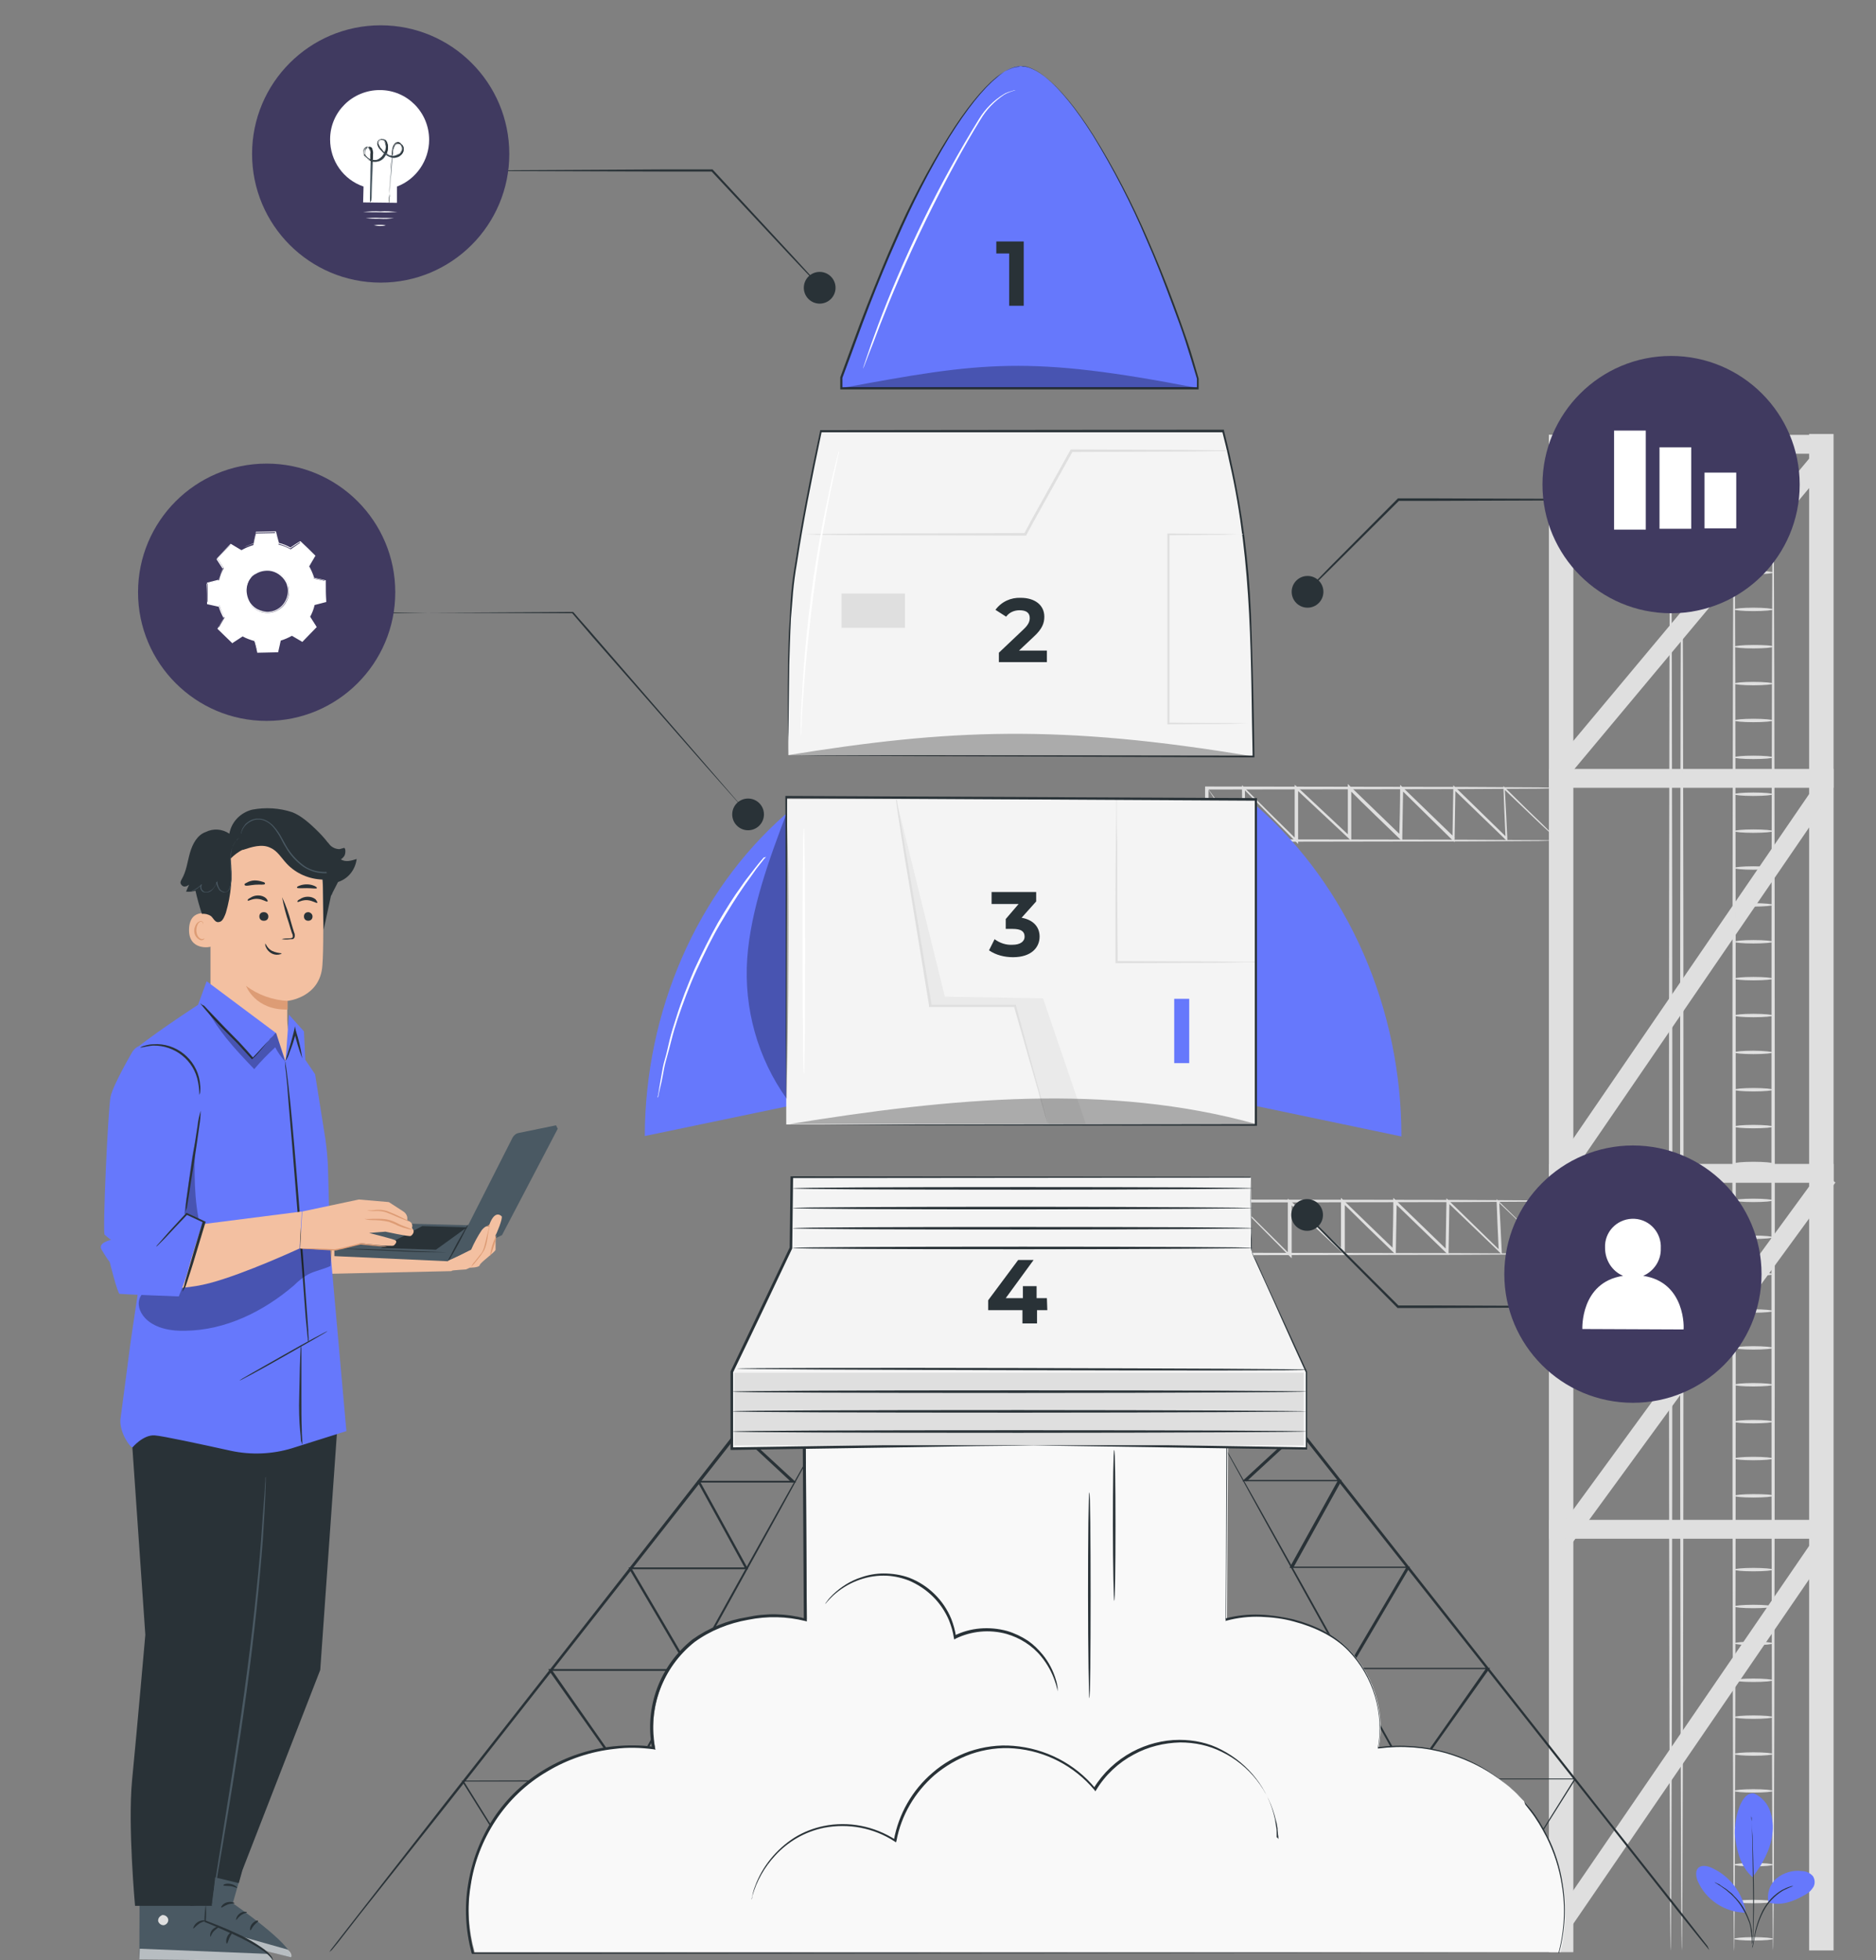
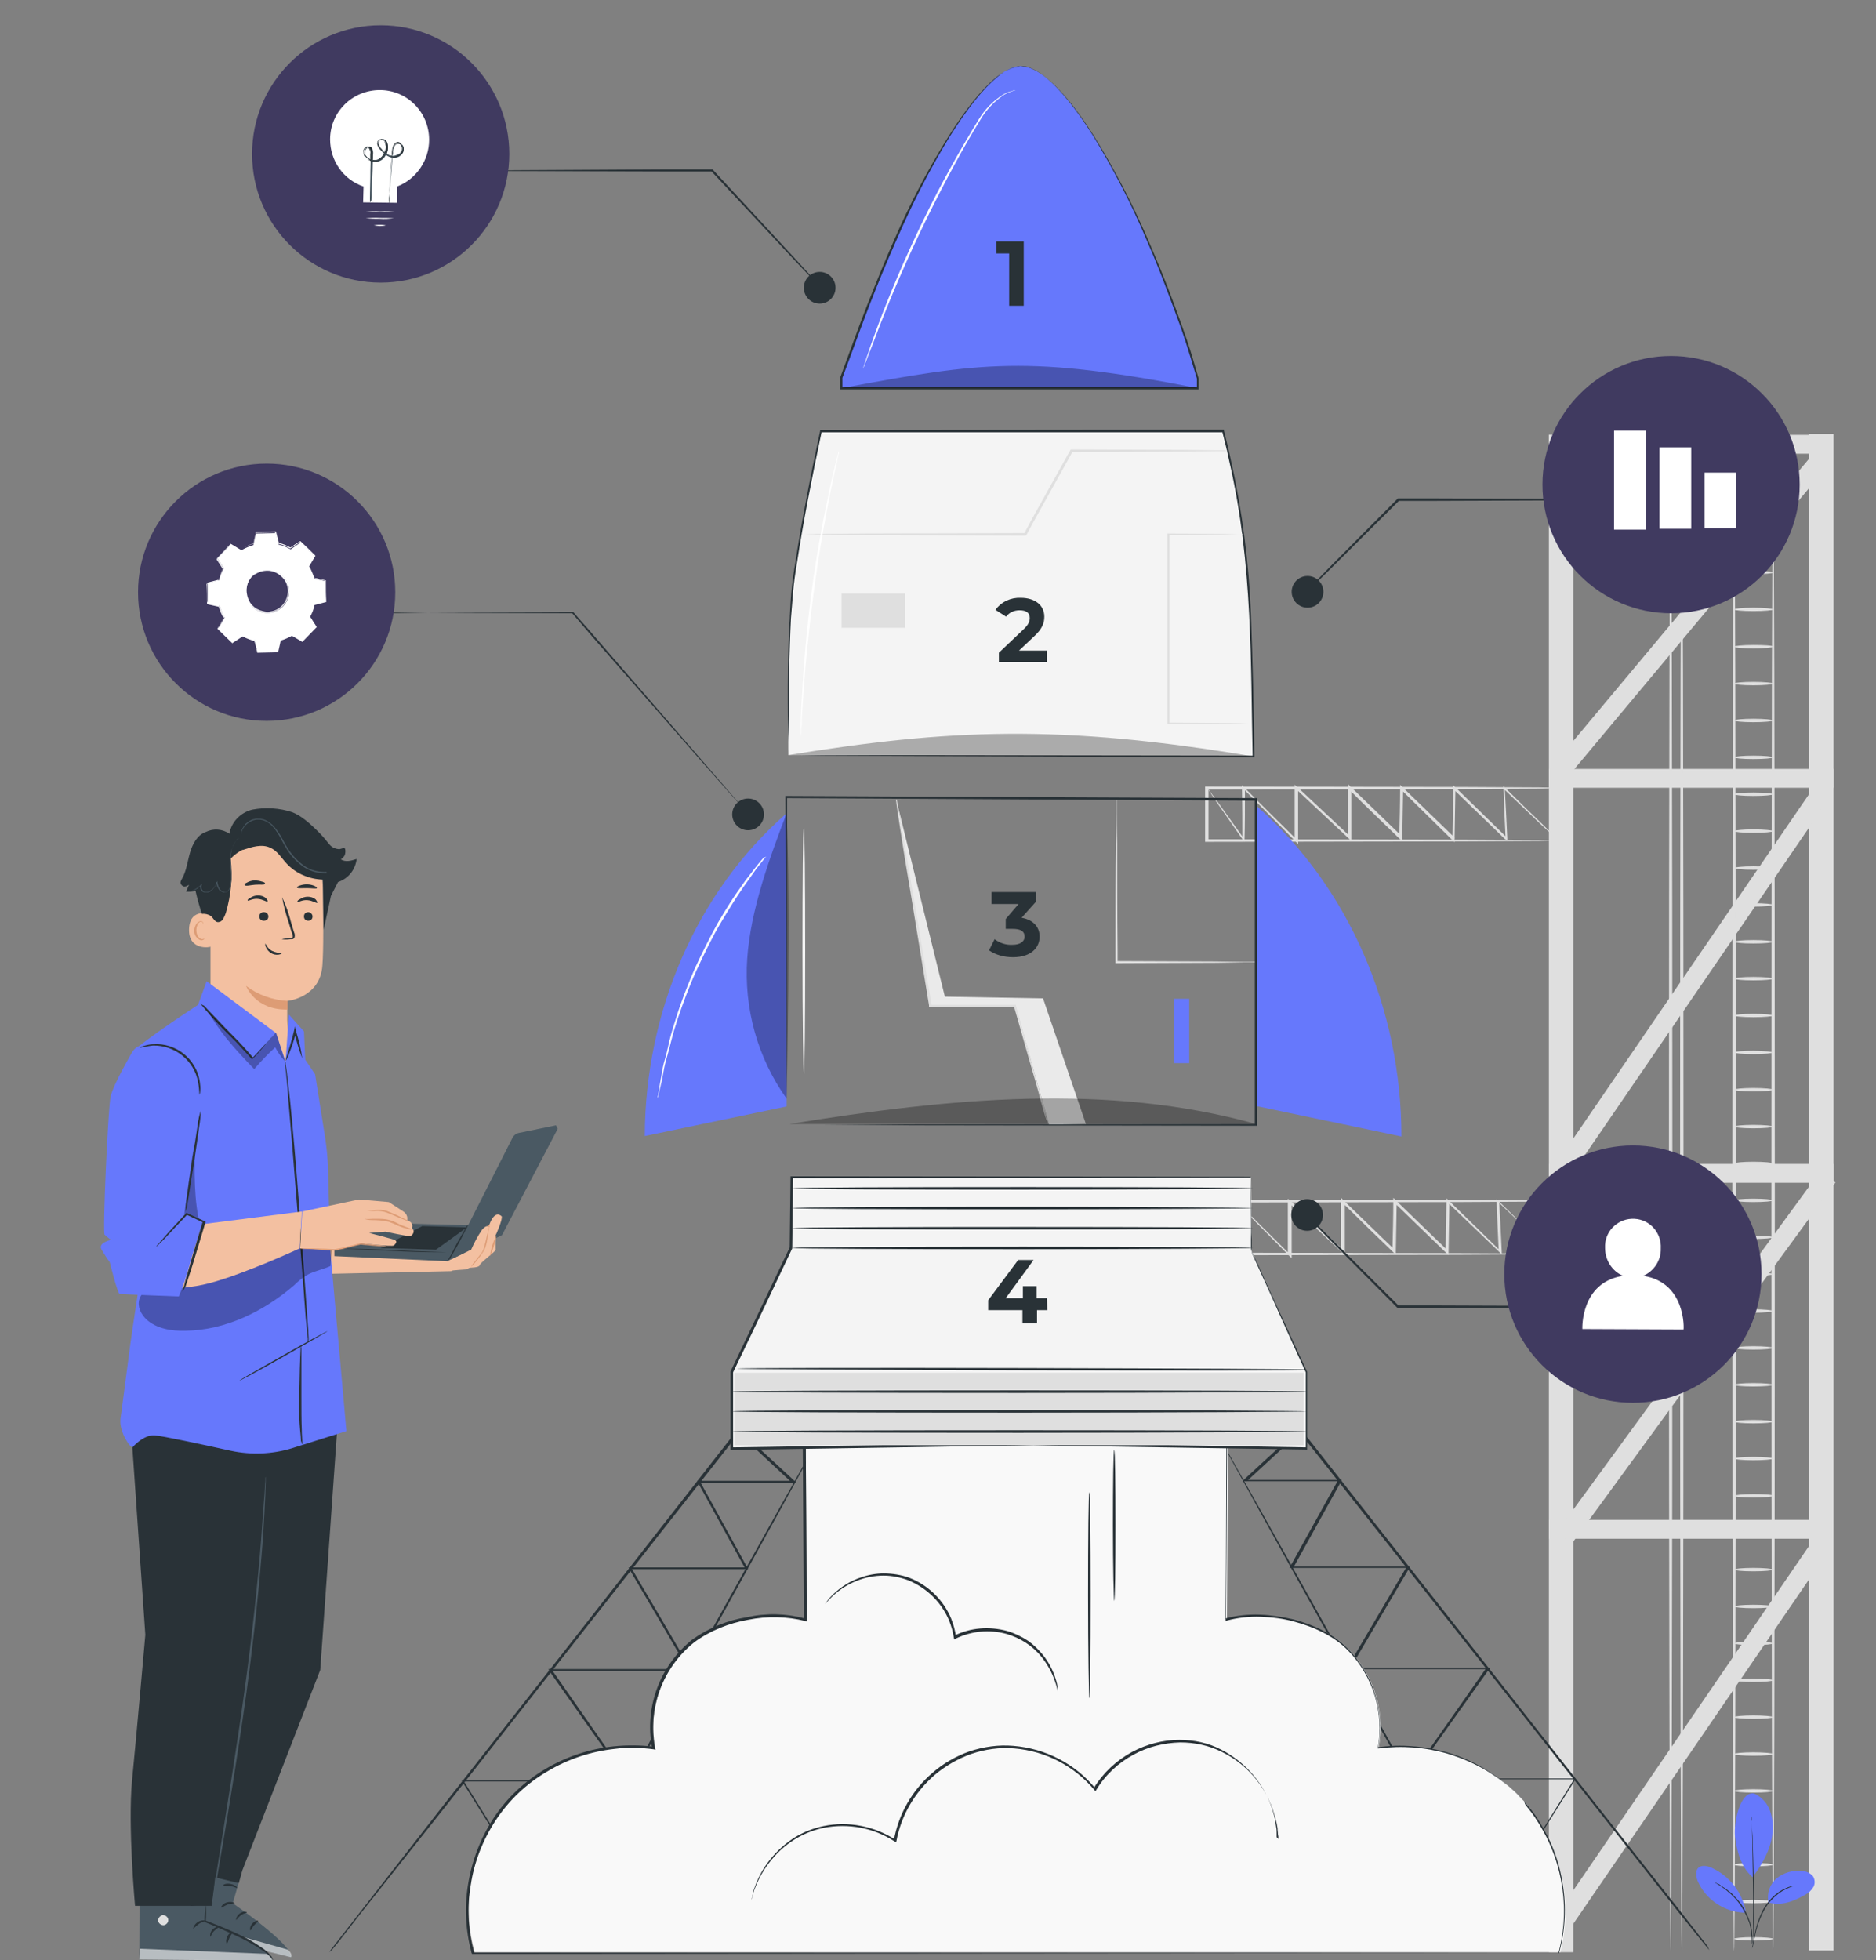
<svg xmlns="http://www.w3.org/2000/svg" x="0px" y="0px" viewBox="0 0 437.6 457.1" xml:space="preserve">
  <rect x="0" y="0" width="437.6" height="457.1" fill="#808080" stroke="none" />
  <g id="Layer_1"> </g>
  <g id="Layer_2">
    <g>
      <g id="freepik--background-complete--inject-32">
        <rect x="361.3" y="101.4" fill="#DFDFDF" width="5.7" height="353.8" />
        <rect x="422" y="101.2" fill="#DFDFDF" width="5.7" height="353.6" />
        <rect x="361.3" y="101.4" fill="#DFDFDF" width="64.2" height="4.4" />
        <rect x="361.3" y="179.3" fill="#DFDFDF" width="66.4" height="4.4" />
        <rect x="361.3" y="354.4" fill="#DFDFDF" width="65.8" height="4.4" />
        <rect x="343.3" y="314.2" transform="matrix(0.59 -0.808 0.808 0.59 -93.259 449.255)" fill="#DFDFDF" width="104.1" height="4.4" />
        <rect x="339.8" y="227.2" transform="matrix(0.565 -0.825 0.825 0.565 -17.745 425.205)" fill="#DFDFDF" width="109.4" height="4.4" />
        <rect x="339.8" y="402.5" transform="matrix(0.565 -0.825 0.825 0.565 -162.316 501.395)" fill="#DFDFDF" width="109.4" height="4.4" />
        <rect x="347.7" y="139.9" transform="matrix(0.641 -0.767 0.767 0.641 32.852 354.518)" fill="#DFDFDF" width="95.4" height="4.4" />
        <rect x="361.3" y="271.4" fill="#DFDFDF" width="66.4" height="4.4" />
        <path fill="#DFDFDF" d="M389.7,454.9c-0.2,0-0.4-78.6-0.4-175.6s0.2-175.6,0.4-175.6s0.4,78.6,0.4,175.6S389.9,454.9,389.7,454.9 z" />
        <path fill="#DFDFDF" d="M392.3,454.8c-0.2,0-0.4-78-0.4-174.2s0.2-174.3,0.4-174.3s0.4,78,0.4,174.3S392.5,454.8,392.3,454.8z" />
        <path fill="#DFDFDF" d="M404.5,455c-0.2,0-0.4-78-0.4-174.3s0.2-174.3,0.4-174.3s0.4,78.1,0.4,174.3S404.7,455,404.5,455z" />
        <path fill="#DFDFDF" d="M413.6,454.8c-0.2,0-0.4-78-0.4-174.2s0.2-174.3,0.4-174.3s0.4,78,0.4,174.3S413.8,454.8,413.6,454.8z" />
        <path fill="#DFDFDF" d="M413.6,133.5c0,0.2-2,0.4-4.6,0.4s-4.5-0.2-4.5-0.4s2-0.4,4.5-0.4S413.6,133.3,413.6,133.5z" />
        <path fill="#DFDFDF" d="M413.6,125.9c0,0.2-2,0.4-4.6,0.4s-4.5-0.2-4.5-0.4s2-0.4,4.5-0.4S413.6,125.7,413.6,125.9z" />
        <path fill="#DFDFDF" d="M413.6,118.3c0,0.2-2,0.4-4.6,0.4s-4.5-0.2-4.5-0.4s2-0.4,4.5-0.4S413.6,118.1,413.6,118.3z" />
        <path fill="#DFDFDF" d="M413.6,110.6c0,0.2-2,0.4-4.6,0.4s-4.5-0.2-4.5-0.4s2-0.4,4.5-0.4S413.6,110.4,413.6,110.6z" />
        <path fill="#DFDFDF" d="M413.6,142.1c0,0.2-2,0.4-4.6,0.4s-4.5-0.2-4.5-0.4s2-0.4,4.5-0.4S413.6,141.9,413.6,142.1z" />
        <path fill="#DFDFDF" d="M413.6,150.8c0,0.2-2,0.4-4.6,0.4s-4.5-0.2-4.5-0.4s2-0.4,4.5-0.4S413.6,150.5,413.6,150.8z" />
        <path fill="#DFDFDF" d="M413.6,159.4c0,0.2-2,0.4-4.6,0.4s-4.5-0.2-4.5-0.4s2-0.4,4.5-0.4S413.6,159.2,413.6,159.4z" />
        <path fill="#DFDFDF" d="M413.6,168c0,0.2-2,0.4-4.6,0.4s-4.5-0.2-4.5-0.4s2-0.4,4.5-0.4S413.6,167.8,413.6,168z" />
        <path fill="#DFDFDF" d="M413.6,176.6c0,0.2-2,0.4-4.6,0.4s-4.5-0.2-4.5-0.4s2-0.4,4.5-0.4S413.6,176.4,413.6,176.6z" />
        <path fill="#DFDFDF" d="M413.6,185.2c0,0.2-2,0.4-4.6,0.4s-4.5-0.2-4.5-0.4s2-0.4,4.5-0.4S413.6,185,413.6,185.2z" />
        <path fill="#DFDFDF" d="M413.6,193.8c0,0.2-2,0.4-4.6,0.4s-4.5-0.2-4.5-0.4s2-0.4,4.5-0.4S413.6,193.6,413.6,193.8z" />
        <path fill="#DFDFDF" d="M413.6,202.4c0,0.2-2,0.4-4.6,0.4s-4.5-0.2-4.5-0.4s2-0.4,4.5-0.4S413.6,202.2,413.6,202.4z" />
        <path fill="#DFDFDF" d="M413.6,211c0,0.2-2,0.4-4.6,0.4s-4.5-0.2-4.5-0.4s2-0.4,4.5-0.4S413.6,210.8,413.6,211z" />
        <path fill="#DFDFDF" d="M413.6,219.6c0,0.2-2,0.4-4.6,0.4s-4.5-0.2-4.5-0.4s2-0.4,4.5-0.4S413.6,219.4,413.6,219.6z" />
        <path fill="#DFDFDF" d="M413.6,228.2c0,0.2-2,0.4-4.6,0.4s-4.5-0.2-4.5-0.4s2-0.4,4.5-0.4S413.6,228,413.6,228.2z" />
        <path fill="#DFDFDF" d="M413.6,236.8c0,0.2-2,0.4-4.6,0.4s-4.5-0.2-4.5-0.4s2-0.4,4.5-0.4S413.6,236.6,413.6,236.8z" />
        <path fill="#DFDFDF" d="M413.6,245.4c0,0.2-2,0.4-4.6,0.4s-4.5-0.2-4.5-0.4s2-0.4,4.5-0.4S413.6,245.3,413.6,245.4z" />
        <path fill="#DFDFDF" d="M413.6,254.1c0,0.2-2,0.4-4.6,0.4s-4.5-0.2-4.5-0.4s2-0.4,4.5-0.4S413.6,253.9,413.6,254.1z" />
        <path fill="#DFDFDF" d="M413.6,262.7c0,0.2-2,0.4-4.6,0.4s-4.5-0.2-4.5-0.4s2-0.4,4.5-0.4S413.6,262.5,413.6,262.7z" />
        <path fill="#DFDFDF" d="M413.6,271.3c0,0.2-2,0.4-4.6,0.4s-4.5-0.2-4.5-0.4s2-0.4,4.5-0.4S413.6,271.1,413.6,271.3z" />
        <path fill="#DFDFDF" d="M413.6,279.9c0,0.2-2,0.4-4.6,0.4s-4.5-0.2-4.5-0.4s2-0.4,4.5-0.4S413.6,279.7,413.6,279.9z" />
        <path fill="#DFDFDF" d="M413.6,288.5c0,0.2-2,0.4-4.6,0.4s-4.5-0.2-4.5-0.4s2-0.4,4.5-0.4S413.6,288.3,413.6,288.5z" />
        <path fill="#DFDFDF" d="M413.6,297.1c0,0.2-2,0.4-4.6,0.4s-4.5-0.2-4.5-0.4s2-0.4,4.5-0.4S413.6,296.9,413.6,297.1z" />
        <path fill="#DFDFDF" d="M413.6,305.7c0,0.2-2,0.4-4.6,0.4s-4.5-0.2-4.5-0.4s2-0.4,4.5-0.4S413.6,305.5,413.6,305.7z" />
        <path fill="#DFDFDF" d="M413.6,314.3c0,0.2-2,0.4-4.6,0.4s-4.5-0.2-4.5-0.4s2-0.4,4.5-0.4S413.6,314.1,413.6,314.3z" />
        <path fill="#DFDFDF" d="M413.6,322.9c0,0.2-2,0.4-4.6,0.4s-4.5-0.2-4.5-0.4s2-0.4,4.5-0.4S413.6,322.7,413.6,322.9z" />
        <path fill="#DFDFDF" d="M413.6,331.5c0,0.2-2,0.4-4.6,0.4s-4.5-0.2-4.5-0.4s2-0.4,4.5-0.4S413.6,331.3,413.6,331.5z" />
        <path fill="#DFDFDF" d="M413.6,340.1c0,0.2-2,0.4-4.6,0.4s-4.5-0.2-4.5-0.4s2-0.4,4.5-0.4S413.6,339.9,413.6,340.1z" />
        <path fill="#DFDFDF" d="M413.6,348.8c0,0.2-2,0.4-4.6,0.4s-4.5-0.2-4.5-0.4s2-0.4,4.5-0.4S413.6,348.5,413.6,348.8z" />
        <path fill="#DFDFDF" d="M413.6,357.4c0,0.2-2,0.4-4.6,0.4s-4.5-0.2-4.5-0.4s2-0.4,4.5-0.4S413.6,357.2,413.6,357.4z" />
        <path fill="#DFDFDF" d="M413.6,366c0,0.2-2,0.4-4.6,0.4s-4.5-0.2-4.5-0.4s2-0.4,4.5-0.4S413.6,365.8,413.6,366z" />
        <path fill="#DFDFDF" d="M413.6,374.6c0,0.2-2,0.4-4.6,0.4s-4.5-0.2-4.5-0.4s2-0.4,4.5-0.4S413.6,374.4,413.6,374.6z" />
        <path fill="#DFDFDF" d="M413.6,383.2c0,0.2-2,0.4-4.6,0.4s-4.5-0.2-4.5-0.4s2-0.4,4.5-0.4S413.6,383,413.6,383.2z" />
        <path fill="#DFDFDF" d="M413.6,391.8c0,0.2-2,0.4-4.6,0.4s-4.5-0.2-4.5-0.4s2-0.4,4.5-0.4S413.6,391.6,413.6,391.8z" />
        <path fill="#DFDFDF" d="M413.6,400.4c0,0.2-2,0.4-4.6,0.4s-4.5-0.2-4.5-0.4s2-0.4,4.5-0.4S413.6,400.2,413.6,400.4z" />
        <path fill="#DFDFDF" d="M413.6,409c0,0.2-2,0.4-4.6,0.4s-4.5-0.2-4.5-0.4s2-0.4,4.5-0.4S413.6,408.8,413.6,409z" />
        <path fill="#DFDFDF" d="M413.6,417.6c0,0.2-2,0.4-4.6,0.4s-4.5-0.2-4.5-0.4s2-0.4,4.5-0.4S413.6,417.4,413.6,417.6z" />
        <path fill="#DFDFDF" d="M413.6,426.2c0,0.2-2,0.4-4.6,0.4s-4.5-0.2-4.5-0.4s2-0.4,4.5-0.4S413.6,426,413.6,426.2z" />
        <path fill="#DFDFDF" d="M413.6,434.8c0,0.2-2,0.4-4.6,0.4s-4.5-0.2-4.5-0.4s2-0.4,4.5-0.4S413.6,434.6,413.6,434.8z" />
        <path fill="#DFDFDF" d="M413.6,443.4c0,0.2-2,0.4-4.6,0.4s-4.5-0.2-4.5-0.4s2-0.4,4.5-0.4S413.6,443.2,413.6,443.4z" />
        <path fill="#DFDFDF" d="M413.6,452.1c0,0.2-2,0.4-4.6,0.4s-4.5-0.2-4.5-0.4s2-0.4,4.5-0.4S413.6,451.9,413.6,452.1z" />
        <path fill="#DFDFDF" d="M364.2,280.1h-0.4h-1.3l-4.8,0.1l-17.9,0.1l-59.6,0.1l0.4-0.4v12.5l-0.4-0.4l59.6,0.1l17.9,0.1l4.8,0.1 h1.3h0.4c-0.1,0-0.3,0-0.4,0h-1.3l-4.8,0.1l-17.9,0.1l-59.6,0.1h-0.4v-13h0.4l59.6,0.1l17.9,0.1l4.8,0.1h1.3 C363.9,280,364.1,280,364.2,280.1z" />
        <path fill="#DFDFDF" d="M361.5,291.7c-0.1,0-0.2-0.1-0.2-0.2l-0.6-0.6l-2.4-2.2c-2.1-2-5.1-4.9-8.9-8.5l0.3-0.1 c0.2,3.5,0.4,7.4,0.6,11.7v0.7l-0.5-0.5l-12.2-11.7l0.5-0.2c-0.1,3.8-0.1,7.7-0.2,11.8v0.8l-0.5-0.5l-12.2-11.8l0.6-0.2 c-0.1,3.7-0.1,7.6-0.2,11.6v0.8l-0.6-0.6l-5.8-5.6l-6.1-6l0.6-0.2c0,4,0,7.8,0,11.6v0.9l-0.6-0.6l-12.4-11.6l0.6-0.2 c0,4.3,0,8.4,0,12.4v0.7l-0.5-0.5l-12.3-12.4l0.4-0.2c0,4.6,0,8.6-0.1,12v0.6l-0.4-0.5l-6.2-8.9l-1.7-2.3l-0.4-0.6l-0.1-0.2 c0,0,0.1,0,0.2,0.2l0.4,0.6c0.4,0.5,1,1.3,1.7,2.3l6.3,8.8l-0.4,0.1c0-3.4,0-7.4-0.1-12v-0.6l0.4,0.4l12.4,12.3l-0.5,0.2 c0-3.9,0-8.1,0-12.4v-0.8l0.6,0.5l12.4,11.5l-0.6,0.3c0-3.8,0-7.6,0-11.6v-0.9l0.6,0.6l6.2,6l5.8,5.6l-0.6,0.2 c0.1-4,0.2-7.9,0.2-11.6v-0.8l0.6,0.6l12.2,11.8l-0.6,0.2c0.1-4.1,0.1-8,0.2-11.8v-0.7l0.5,0.5l12.1,11.8l-0.4,0.2 c-0.2-4.4-0.4-8.3-0.5-11.8v-0.5l0.4,0.4l8.8,8.6c1,1,1.8,1.8,2.3,2.3l0.6,0.6C361.4,291.6,361.4,291.6,361.5,291.7z" />
        <path fill="#DFDFDF" d="M365.5,183.8c-0.1,0-0.3,0-0.4,0h-1.3l-4.8,0.1l-17.9,0.1l-59.6,0.1l0.4-0.4v12.4l-0.4-0.4l59.6,0.1 l17.9,0.1l4.8,0.1h1.3c0.1,0,0.3,0,0.4,0c-0.1,0-0.3,0-0.4,0h-1.3l-4.8,0.1l-17.9,0.1l-59.6,0.1h-0.4v-12.9h0.4l59.6,0.1 l17.9,0.1l4.8,0.1h1.3L365.5,183.8z" />
        <path fill="#DFDFDF" d="M362.8,195.4l-0.2-0.2l-0.6-0.6l-2.4-2.2l-8.9-8.5l0.3-0.2c0.2,3.5,0.4,7.4,0.6,11.8v0.6l-0.5-0.4 L339,184l0.5-0.2c-0.1,3.8-0.1,7.7-0.2,11.8v0.8l-0.5-0.5L326.7,184l0.6-0.2c-0.1,3.7-0.1,7.6-0.2,11.6v0.8l-0.6-0.6l-5.8-5.6 c-2.1-2-4.1-4-6.1-6l0.6-0.3c0,4,0,7.8,0,11.6v0.8l-0.6-0.6c-4.3-4-8.4-7.9-12.4-11.6l0.6-0.2c0,4.3,0,8.5,0,12.4v0.7l-0.5-0.5 l-12.3-12.4l0.4-0.2c0,4.6,0,8.6-0.1,12v0.6l-0.4-0.5l-6.2-8.9l-1.6-2.4l-0.4-0.6c0-0.1-0.1-0.1-0.1-0.2c0.1,0.1,0.1,0.1,0.2,0.2 l0.4,0.6c0.4,0.6,1,1.3,1.7,2.3l6.3,8.8l-0.4,0.1c0-3.4,0-7.4-0.1-12v-0.6l0.4,0.4c3.7,3.7,7.8,7.8,12.4,12.3l-0.5,0.2 c0-3.9,0-8.1,0-12.4V183l0.6,0.5l12.4,11.6l-0.6,0.2c0-3.8,0-7.6,0-11.6v-0.9l0.6,0.6l6.2,6l5.8,5.6l-0.6,0.2 c0.1-4,0.2-7.9,0.2-11.6V183l0.6,0.6l12.2,11.8l-0.6,0.2c0.1-4.1,0.1-8,0.2-11.8v-0.7l0.5,0.5l12.1,11.8l-0.4,0.2 c-0.2-4.4-0.4-8.3-0.5-11.8v-0.5l0.4,0.4c3.7,3.7,6.7,6.6,8.8,8.6l2.3,2.3l0.6,0.6C362.7,195.3,362.8,195.4,362.8,195.4z" />
      </g>
      <g id="freepik--Rocket--inject-32">
        <path fill="#293237" d="M124.6,455.2c-0.1-0.1,14.9-27.3,33.5-60.9s33.8-60.7,33.9-60.6s-14.9,27.3-33.5,60.9 S124.7,455.3,124.6,455.2z" />
        <path fill="#293237" d="M76.8,455.2l0.4-0.6l1.4-1.8l5.3-6.8l19.8-25.4c17-21.6,40.8-52,68.3-87.2l0.2-0.2l0.2,0.2l12.8,11.8 l0.5,0.5H163l0.2-0.4c1.9,3.5,4,7.2,6,10.9l5.1,9.3l0.2,0.4h-27.5l0.2-0.4c4.8,8.1,9.4,16,13.9,23.7l0.2,0.4h-0.4h-32.5l0.2-0.4 l18.1,25.9l0.2,0.3h-0.4l-38.5,0l0.1-0.2l15,24.1l3.9,6.4l1,1.7l0.3,0.6l-0.4-0.5c-0.2-0.4-0.6-0.9-1-1.6c-0.9-1.5-2.3-3.6-4-6.4 l-15.1-24.1l-0.1-0.2h0.3l38.5-0.1l-0.2,0.3l-18.2-25.8l-0.2-0.4h33l-0.2,0.4c-4.5-7.7-9.1-15.6-13.9-23.7l-0.2-0.4h27.5 l-0.2,0.4l-5.1-9.3l-6-10.9l-0.2-0.4h22.4l-0.2,0.5l-12.7-11.8h0.4c-27.6,35.1-51.4,65.4-68.4,87l-20,25.2l-5.3,6.8l-1.4,1.7 C77,455,76.8,455.2,76.8,455.2z" />
        <path fill="#293237" d="M351,454.7c-0.1,0.1-15.3-27-33.9-60.4s-33.6-60.6-33.5-60.6s15.3,27,33.9,60.4S351.1,454.6,351,454.7z" />
        <path fill="#293237" d="M398.7,454.7c0,0-0.2-0.2-0.5-0.6l-1.4-1.7l-5.4-6.7l-19.9-25.2l-68.5-86.7h0.4l-12.7,11.7l-0.2-0.4H313 l-0.2,0.4l-6.1,11l-5.1,9.2l-0.2-0.4h27.5l-0.2,0.4l-13.9,23.6l-0.2-0.4h33l-0.3,0.4L329,415l-0.2-0.3l38.5,0h0.3l-0.1,0.2 l-15.1,24c-1.8,2.8-3.1,4.9-4,6.3l-1,1.6c-0.2,0.4-0.4,0.5-0.4,0.5s0.1-0.2,0.3-0.6l1-1.6l4-6.4l15-24l0.1,0.2l-38.5,0h-0.4 l0.2-0.3l18.1-25.8l0.2,0.4h-32.5h-0.4l0.2-0.4c4.5-7.6,9.1-15.5,13.9-23.6l0.2,0.4h-27.6l0.2-0.4l5.1-9.2l6.1-11l0.2,0.4h-22.6 l0.5-0.5l12.7-11.7l0.2-0.2l0.2,0.2l68.3,86.8l19.9,25.2l5.3,6.8l1.4,1.8C398.6,454.5,398.7,454.7,398.7,454.7z" />
        <path fill="#F9F9F9" d="M355.5,420c-8.6-9.5-21.3-14.2-33.9-12.5c1.6-8.8-1.4-17.7-7.9-23.8c-6.5-5.9-19.2-8.6-27.5-6.1l0.3-50.4 c-1.7-0.1-35.8,0-49.3,0s-47.6-0.1-49.3,0l0.3,50.4c-8.4-2.5-21.1,0.2-27.5,6.1c-6.5,6.1-9.5,15-7.9,23.8 c-20.8-3-40.1,11.4-43.1,32.1c-0.8,5.2-0.4,10.5,1,15.6h253.3C367,442.9,363.9,429.7,355.5,420z" />
        <path fill="#293237" d="M355.5,420c0,0,0.5,0.6,1.6,1.9c1.5,1.9,2.7,3.9,3.8,6.1c1.8,3.5,3,7.3,3.6,11.2 c0.9,5.4,0.6,10.9-0.8,16.1v0.1h-0.1l-253.3,0.2h-0.2l-0.1-0.2c-1.4-5.3-1.7-10.7-0.8-16.1c0.9-5.5,2.9-10.7,5.9-15.3 c3.1-4.7,7.2-8.6,12.1-11.5c4.9-2.9,10.3-4.7,16-5.3c3.1-0.3,6.2-0.3,9.2,0.1l-0.3,0.3c-1.8-9.5,1.8-19.2,9.4-25.3 c3.8-2.7,8.2-4.5,12.7-5.2c4.5-1,9.2-0.9,13.6,0.3l-0.3,0.2c-0.1-17.3-0.2-34.1-0.3-50.4V327h0.2h98.7h0.2v0.2 c-0.1,18.3-0.2,35.2-0.3,50.4l-0.2-0.2c2.6-0.7,5.4-1,8.1-0.9c2.6,0.1,5.2,0.5,7.8,1.1c4.9,1.3,9.5,3.5,12.8,6.9 c5.9,6.1,8.5,14.7,7,23l-0.1-0.1c5.4-0.7,10.9-0.3,16.1,1.2c3.8,1.1,7.4,2.8,10.6,5c2,1.3,3.8,2.9,5.6,4.6 C355,419.4,355.5,420,355.5,420l-0.4-0.4l-1.3-1.3c-1.7-1.7-3.6-3.2-5.6-4.5c-3.3-2.2-6.9-3.8-10.6-4.9c-5.2-1.5-10.6-1.9-16-1.2 h-0.2v-0.1c1.5-8.2-1.1-16.7-6.9-22.7c-3.2-3.3-7.8-5.5-12.7-6.8c-2.5-0.7-5.1-1-7.7-1.1c-2.7-0.1-5.4,0.2-8,0.9l-0.2,0.1v-0.2 c0.1-15.2,0.1-32,0.2-50.4l0.2,0.2h-98.6l0.2-0.2c0.1,16.3,0.2,33.1,0.3,50.4v0.3l-0.3-0.1c-4.4-1.1-8.9-1.2-13.4-0.3 c-4.5,0.8-8.8,2.5-12.5,5.2c-7.4,5.9-11,15.4-9.2,24.7l0.1,0.4l-0.4-0.1c-3-0.4-6.1-0.5-9.1-0.1c-5.6,0.6-11,2.4-15.8,5.3 c-4.8,2.8-8.9,6.7-12,11.4c-3,4.6-5,9.7-5.8,15.1c-0.9,5.3-0.6,10.7,0.8,15.9l-0.2-0.2l253.2,0.1l-0.1,0.1 c1.4-5.2,1.7-10.7,0.8-16c-0.6-3.9-1.8-7.6-3.6-11.2c-1.1-2.1-2.3-4.2-3.8-6.1l-1.1-1.4L355.5,420z" />
        <path fill="#293237" d="M298.2,428.9c0-0.1,0-0.2,0-0.3c0-0.2,0-0.5-0.1-0.9c0-0.5-0.1-0.9-0.1-1.4c-0.1-0.6-0.2-1.3-0.4-1.9 c-1.6-6.9-6.2-12.8-12.6-15.9c-3-1.5-6.3-2.2-9.7-2.2c-3.8,0.1-7.5,1-10.8,2.8c-3.6,1.9-6.7,4.8-8.8,8.3l-0.2,0.3l-0.2-0.3 c-4.7-5.6-11.4-9.1-18.7-9.7c-3.4-0.3-6.9,0.2-10.1,1.3c-3.1,1.1-6,2.8-8.5,4.9c-4.6,4-7.8,9.4-8.9,15.4l-0.1,0.3l-0.3-0.2 c-4.9-3.2-10.8-4.3-16.5-3.2c-4.4,0.9-8.4,3.2-11.4,6.5c-2.5,2.7-4.3,5.9-5.3,9.4l-0.1,0.6c0,0.1-0.1,0.2-0.1,0.2 c0.2-1,0.4-2,0.8-3c1.7-4.7,5-8.7,9.2-11.4c2.1-1.3,4.4-2.2,6.8-2.7c5.8-1.2,11.8,0,16.8,3.2l-0.4,0.1c1.1-6.1,4.3-11.7,9-15.7 c2.5-2.2,5.5-3.9,8.6-5c3.3-1.1,6.8-1.6,10.3-1.3c7.4,0.6,14.3,4.1,19.1,9.9h-0.4c2.2-3.6,5.3-6.5,9-8.5c3.4-1.8,7.2-2.8,11-2.8 c3.4,0,6.8,0.7,9.8,2.3c6.4,3.3,11,9.2,12.5,16.2c0.1,0.6,0.2,1.3,0.3,1.9c0.1,0.5,0.1,0.9,0.1,1.4c0,0.4,0,0.6,0,0.9 C298.1,428.6,298.2,428.8,298.2,428.9z" />
        <path fill="#293237" d="M246.7,394.4c0,0-0.1-0.9-0.6-2.3c-0.7-2.1-1.8-4.1-3.2-5.8c-2.1-2.6-5-4.4-8.1-5.3 c-4-1.1-8.2-0.7-11.9,1.1l-0.3,0.2l-0.1-0.4c-0.2-1.4-0.6-2.7-1.1-4c-1.8-4.3-5.2-7.6-9.5-9.4c-1.9-0.7-3.8-1.1-5.8-1.1 c-4.3,0-8.5,1.7-11.7,4.6c-1.3,1.2-1.9,2.1-1.9,2c0.1-0.2,0.2-0.4,0.4-0.6c0.4-0.6,0.9-1.1,1.4-1.6c1.9-1.8,4.1-3.2,6.6-4 c1.7-0.6,3.5-0.9,5.2-0.9c2,0,4.1,0.3,6,1c4.4,1.7,8,5.2,9.8,9.6c0.5,1.3,0.9,2.7,1.1,4.1l-0.4-0.2c3.8-1.9,8.2-2.2,12.3-1.1 c1.7,0.5,3.4,1.3,4.9,2.3c1.3,0.9,2.4,2,3.4,3.2c1.4,1.7,2.5,3.8,3.1,5.9c0.2,0.6,0.3,1.2,0.4,1.8 C246.7,393.9,246.7,394.2,246.7,394.4z" />
        <path fill="#293237" d="M254.1,396c-0.1,0-0.3-10.8-0.3-24s0.1-24,0.3-24s0.3,10.8,0.3,24S254.3,396,254.1,396z" />
        <path fill="#293237" d="M259.9,373.3c-0.1,0-0.3-7.9-0.3-17.6s0.1-17.6,0.3-17.6s0.3,7.9,0.3,17.6S260.1,373.3,259.9,373.3z" />
        <polygon fill="#F4F4F4" points="292,291.8 291.8,274.5 234.8,274.5 184.8,274.5 184.6,291 170.9,319.9 170.9,337.8 240.9,336.7 304.8,337.7 304.8,319.9 " />
        <path fill="#293237" d="M292,291.8c0,0,0.1,0.1,0.2,0.5s0.4,0.8,0.7,1.4c0.6,1.2,1.4,3.1,2.5,5.5l9.5,20.7v0.1 c0,5.3,0,11.3,0,17.8v0.2h-0.2l-59.3-0.9l-4.3-0.1l-4.4,0.1l-8.9,0.1l-18.3,0.3l-38.8,0.6h-0.3v-18.2v-0.1l13.8-28.9v0.1 c0.1-5.6,0.1-11.1,0.2-16.5v-0.2h0.2l107,0.1h0.1v0.1c0,5.6,0.1,10,0.1,12.9c0,1.5,0,2.6,0,3.3S292,291.9,292,291.8 c0,0,0-0.3,0-1.1s0-1.9-0.1-3.3c0-2.9-0.1-7.3-0.2-12.9l0.1,0.1l-107,0.1l0.2-0.2c-0.1,5.4-0.1,10.9-0.2,16.5v0.1l0,0 c-4.4,9.3-9,19-13.8,28.9v-0.1v17.9l-0.3-0.3l38.8-0.6l18.4-0.3l8.9-0.1l4.4-0.1l4.3,0.1l59.3,1l-0.2,0.2c0-6.6,0-12.6,0-17.8 v0.1c-4.1-8.9-7.2-16-9.4-20.8c-1.1-2.4-1.9-4.2-2.5-5.5c-0.3-0.6-0.5-1.1-0.6-1.4L292,291.8z" />
        <rect x="171.3" y="320.1" fill="#DFDFDF" width="132.8" height="16.9" />
        <path fill="#6678FC" d="M183.6,189.6l-0.4,0.3c-20.7,18.2-32.7,45.9-32.8,75l0,0l33.1-6.9L183.6,189.6z" />
-         <rect x="183.4" y="186.3" fill="#F4F4F4" width="109.6" height="75.9" />
        <path fill="#6678FC" d="M238.1,15.4c-8.6,0-24.3,24.3-39,65c-1,2.8-1.9,5.3-2.8,7.6v2.5h83.1v-2.2c-0.8-2.7-1.5-5.4-2.4-7.9 C263.3,39.5,246.7,15.4,238.1,15.4" />
        <path fill="#293237" d="M238.1,15.4h0.4c0.4,0,0.8,0.1,1.2,0.2c1.5,0.5,2.9,1.3,4.1,2.3c3.3,2.6,7.2,7.2,11.3,13.7 c4.8,7.7,9,15.8,12.6,24.1c2.1,4.8,4.2,9.9,6.2,15.3c1,2.7,2,5.5,3,8.4s1.8,5.8,2.7,8.9v0.1c0,0.7,0,1.5,0,2.2v0.2h-0.2h-41.6 h-41.5H196v-2.8l0,0c2.2-5.9,4.2-11.6,6.3-16.9s4.2-10.5,6.3-15.2c3.6-8.3,7.8-16.3,12.6-24c4-6.4,7.9-11.2,11.1-13.8 c1.2-1,2.6-1.8,4.1-2.3c0.4-0.1,0.8-0.2,1.2-0.2L238.1,15.4l-0.4,0.1c-0.4,0-0.8,0.1-1.2,0.2c-1.5,0.5-2.8,1.3-4,2.4 c-3.2,2.6-7,7.4-11,13.8c-4.7,7.7-8.8,15.8-12.4,24.1c-2.1,4.7-4.2,9.8-6.3,15.2s-4.1,11.1-6.3,16.9v2.4l-0.2-0.2h83.1l-0.2,0.2 v-2.2c-0.9-3-1.8-6-2.7-8.8s-2-5.7-3-8.4c-2-5.4-4-10.6-6.1-15.3c-3.5-8.3-7.7-16.4-12.4-24.1c-4-6.4-7.9-11.1-11.1-13.7 c-1.2-1-2.6-1.8-4.1-2.3c-0.4-0.1-0.8-0.2-1.2-0.2L238.1,15.4z" />
        <path fill="#6678FC" d="M292.9,187.8l0.4,0.3c21.2,18.7,33.6,47,33.6,76.9l0,0l-33.9-7.1L292.9,187.8z" />
        <path fill="#F4F4F4" d="M183.9,176.1c0,0-0.5-28,1.1-40.6s6.4-35,6.4-35h93.8c3.5,13.7,5.6,27.6,6.3,41.7 c0.8,21.7,0.8,34.2,0.8,34.2L183.9,176.1z" />
        <path fill="#293237" d="M183.9,176.1h0.5h29.9l78.1,0.1l-0.2,0.2c-0.5-21.1,0.1-44.7-5.4-68.6c-0.5-2.4-1.1-4.9-1.7-7.2l0.2,0.2 h-93.8l0.2-0.3c-2.4,11.3-4.4,21.6-5.8,30.8c-0.4,2.3-0.7,4.5-0.9,6.7c-0.2,2.2-0.3,4.2-0.5,6.2c-0.2,4-0.3,7.7-0.4,11 c-0.1,6.6-0.1,11.8-0.2,15.4v5.1C183.9,175.9,183.9,176.1,183.9,176.1c0,0,0-0.1,0-0.4s0-0.6,0-1c0-0.9,0-2.3-0.1-4 c0-3.6-0.1-8.8,0-15.4c0.1-3.3,0.1-7,0.4-11c0.1-2,0.2-4.1,0.4-6.3c0.2-2.2,0.5-4.4,0.9-6.7c1.4-9.2,3.4-19.6,5.8-30.8v-0.2h0.2 l93.8-0.1h0.2l0,0.2c0.6,2.4,1.2,4.8,1.7,7.3c2.6,11.6,4.1,23.5,4.6,35.4c0.4,11.5,0.7,22.7,0.8,33.3v0.2h-0.2l-78.2-0.3 l-22.3-0.1l-5.9-0.1h-1.5L183.9,176.1z" />
        <path fill="#293237" d="M242.5,218.4c0,2.5-1.9,4.8-6.2,4.8c-2,0-4-0.5-5.6-1.6l1.3-2.6c1.2,0.9,2.7,1.4,4.2,1.3 c1.7,0,2.8-0.7,2.8-1.9s-0.8-1.8-2.8-1.8h-1.6v-2.3l3-3.5h-6.3V208h10.4v2.2l-3.4,3.8C241.1,214.5,242.5,216.2,242.5,218.4z" />
        <path fill="#293237" d="M244.2,151.6v2.8H233v-2.2l5.7-5.4c1.3-1.2,1.5-2,1.5-2.7c0-1.2-0.8-1.8-2.4-1.8c-1.2,0-2.4,0.5-3.1,1.5 l-2.5-1.6c1.4-1.9,3.6-2.9,5.9-2.8c3.3,0,5.5,1.7,5.5,4.4c0,1.4-0.4,2.8-2.5,4.7l-3.4,3.2H244.2z" />
        <path fill="#293237" d="M244.3,305.5h-2.4v3.1h-3.4v-3.1h-8v-2.3l7-9.4h3.6l-6.5,8.9h4v-2.8h3.2v2.8h2.4L244.3,305.5z" />
        <path fill="#293237" d="M238.8,56.4v14.9h-3.4V59.1h-3v-2.8H238.8z" />
        <path fill="#DFDFDF" d="M286.4,105.2c-0.2,0-0.5,0-0.7,0h-2l-7.5,0.1l-26.2,0.1l0.2-0.1l-9.3,16.7c-0.5,0.9-1,1.9-1.5,2.8 l-0.1,0.1h-0.2l-37.2-0.1l-11.2-0.1l-3-0.1h-0.8h-0.3c0.1,0,0.2,0,0.3,0h0.8l3-0.1l11.2-0.1l37.2-0.1l-0.2,0.1 c0.5-0.9,1-1.8,1.5-2.8l9.3-16.7l0.1-0.1h0.1l26.2,0.1l7.5,0.1h2C286,105.1,286.2,105.1,286.4,105.2z" />
        <rect x="196.3" y="138.4" fill="#DFDFDF" width="14.8" height="8" />
        <polygon fill="#EAEAEA" points="209.4,187.8 220.4,232.4 243.3,232.8 253.3,262.1 244.7,262.3 236.9,234.6 217.1,234.6 " />
        <path fill="#DFDFDF" d="M209.1,186.3c0,0.1,0.1,0.2,0.1,0.2l0.1,0.7c0.1,0.7,0.3,1.6,0.5,2.8l1.8,10.3c1.5,8.7,3.5,20.7,5.7,34 v0.2l-0.3-0.2h19.8h0.2l0,0.2c2.2,8.1,4.1,15.1,5.5,20c0.6,2.4,1.2,4.3,1.5,5.7c0.2,0.6,0.3,1.1,0.4,1.5c0,0.2,0.1,0.4,0.1,0.5 c-0.1-0.2-0.1-0.3-0.2-0.5c-0.1-0.4-0.3-0.9-0.5-1.5c-0.4-1.4-1-3.3-1.6-5.7c-1.4-4.9-3.4-11.8-5.7-19.9l0.2,0.2h-19.8h-0.2v-0.2 v-0.2c-2.2-13.3-4.1-25.3-5.6-34c-0.7-4.3-1.2-7.8-1.6-10.3c-0.2-1.2-0.3-2.1-0.4-2.8c0-0.3-0.1-0.5-0.1-0.7 C209.2,186.5,209.1,186.4,209.1,186.3z" />
        <path fill="#DFDFDF" d="M293,224.3c-0.2,0-0.4,0.1-0.6,0.1h-1.9l-6.9,0.1l-23.1,0.1h-0.3v-2.9c0-9.7,0-18.5,0.1-25 c0-3.1,0.1-5.7,0.1-7.6c0-0.9,0-1.5,0-2.1c0-0.2,0-0.5,0.1-0.7c0,0.2,0,0.5,0,0.7c0,0.5,0,1.2,0,2.1c0,1.8,0,4.4,0.1,7.6 c0,6.4,0,15.2,0.1,25v2.7l-0.3-0.3l23.1,0.1l6.9,0.1h1.9C292.5,224.2,292.8,224.2,293,224.3z" />
        <path fill="#DFDFDF" d="M290,124.6h-0.3h-0.9l-3.5,0.1l-12.7,0.1l0.2-0.2c0,6.6,0,14.6,0,23.2c0,7.7,0,14.8,0,20.9l-0.2-0.2 l14.4,0.1l4,0.1h1.1c0.1,0,0.2,0,0.4,0H292h-1.1l-4,0.1l-14.4,0.1h-0.2v-0.2c0-6.1,0-13.2,0-20.9c0-8.6,0-16.6,0-23.2v-0.2h0.2 l12.7,0.1l3.5,0.1h0.9C289.8,124.4,289.9,124.5,290,124.6z" />
        <g opacity="0.3">
          <path d="M293,262.1c-34.5-9.6-71.2-6.1-108.8,0H293z" />
        </g>
        <g opacity="0.3">
          <path d="M292.4,176.4c-45.2-7.6-71.1-6.4-108.7-0.3L292.4,176.4z" />
        </g>
        <g opacity="0.3">
          <path d="M279.4,90.5c-39.5-7.7-50.3-6.1-83.1,0H279.4z" />
        </g>
        <rect x="273.9" y="232.9" fill="#6678FC" width="3.5" height="15" />
        <path fill="#293237" d="M171.9,319.1c0-0.1,29.8-0.2,66.5-0.1s66.5,0.2,66.5,0.4s-29.8,0.2-66.5,0.1S171.9,319.3,171.9,319.1z" />
        <path fill="#293237" d="M292.3,291c0,0.1-24,0.3-53.7,0.3s-53.7-0.1-53.7-0.3s24-0.3,53.7-0.3S292.3,290.8,292.3,291z" />
        <path fill="#293237" d="M292.3,286.4c0,0.1-24,0.3-53.7,0.3s-53.7-0.1-53.7-0.3s24-0.3,53.7-0.3S292.3,286.2,292.3,286.4z" />
        <path fill="#293237" d="M292.3,281.7c0,0.1-24,0.3-53.7,0.3s-53.7-0.1-53.7-0.3s24-0.3,53.7-0.3S292.3,281.6,292.3,281.7z" />
        <path fill="#293237" d="M292.3,277.1c0,0.1-24,0.3-53.7,0.3s-53.7-0.1-53.7-0.3s24-0.3,53.7-0.3S292.3,276.9,292.3,277.1z" />
        <path fill="#293237" d="M304.8,329.1c0,0.1-30,0.3-67,0.3s-67-0.1-67-0.3s30-0.3,67-0.3S304.8,329,304.8,329.1z" />
        <path fill="#293237" d="M304.8,324.5c0,0.1-30,0.3-67,0.3s-67-0.1-67-0.3s30-0.3,67-0.3S304.8,324.3,304.8,324.5z" />
        <path fill="#FFFFFF" d="M178.7,199.7c-0.1,0.2-0.2,0.4-0.4,0.5l-1.1,1.4c-0.5,0.6-1.1,1.4-1.7,2.3s-1.4,1.9-2.2,3.1 c-1.6,2.3-3.4,5.2-5.3,8.4s-3.7,6.9-5.5,10.8s-3.2,7.8-4.4,11.3c-0.6,1.8-1.1,3.5-1.5,5.1s-0.8,3.1-1.2,4.5s-0.6,2.6-0.8,3.7 s-0.4,2-0.6,2.8s-0.3,1.3-0.4,1.8c0,0.2-0.1,0.4-0.2,0.6c0-0.2,0-0.4,0.1-0.6c0.1-0.5,0.2-1.1,0.3-1.8s0.3-1.7,0.5-2.9 s0.4-2.4,0.8-3.7s0.7-2.9,1.1-4.5s0.9-3.3,1.5-5.1c1.2-3.9,2.7-7.7,4.3-11.4c1.7-3.7,3.5-7.3,5.5-10.9c1.9-3.2,3.7-6.1,5.4-8.4 c0.8-1.2,1.6-2.2,2.3-3.1s1.3-1.7,1.8-2.3l1.2-1.4C178.4,200,178.5,199.9,178.7,199.7z" />
        <path fill="#FFFFFF" d="M236.9,21c-0.9,0.3-1.9,0.6-2.7,1.1c-2.2,1.5-4.1,3.4-5.5,5.8c-3.6,5.8-8.1,14-12.7,23.4 s-8.2,18-10.7,24.4c-1.2,3.2-2.2,5.8-2.9,7.5c-0.3,0.9-0.6,1.5-0.8,2.1c-0.1,0.2-0.2,0.5-0.3,0.7c0.1-0.3,0.1-0.5,0.2-0.7 l0.7-2.1c0.6-1.8,1.5-4.4,2.7-7.6c2.4-6.4,6-15.1,10.6-24.5c3.9-8,8.2-15.8,12.9-23.4c1.4-2.3,3.4-4.3,5.7-5.7 c0.6-0.4,1.3-0.6,2-0.8C236.4,21.1,236.6,21,236.9,21z" />
        <path fill="#FFFFFF" d="M186.8,171.7c0-0.2,0-0.5,0-0.7c0-0.5,0-1.1,0-2c0-1.7,0.1-4.2,0.3-7.2c0.3-6.1,1-14.5,2.2-23.7 s2.8-17.5,4.1-23.4c0.6-3,1.2-5.4,1.6-7c0.2-0.8,0.4-1.4,0.5-1.9c0-0.2,0.1-0.4,0.2-0.6c0,0.2,0,0.5-0.1,0.7l-0.4,1.9 c-0.4,1.7-0.9,4.1-1.5,7c-1.2,6-2.7,14.2-3.9,23.4s-2,17.6-2.4,23.6c-0.2,3-0.4,5.5-0.4,7.2c-0.1,0.8-0.1,1.4-0.1,1.9 C186.9,171.2,186.8,171.5,186.8,171.7z" />
        <path fill="#FFFFFF" d="M187.5,250.5c-0.1,0-0.3-12.8-0.3-28.7s0.1-28.7,0.3-28.7s0.3,12.8,0.3,28.7S187.7,250.5,187.5,250.5z" />
        <g opacity="0.3">
          <path d="M183.5,256.2c0,0,1-44.9,0-66.6c-4,10.5-8.4,22.5-9.2,33.9C173.5,235.1,176.7,246.7,183.5,256.2z" />
        </g>
        <path fill="#293237" d="M183.9,262.3h0.5h1.5h5.9l22.4-0.1l78.7-0.1l-0.2,0.2c0-23,0-48.8,0-75.9l0.3,0.3h-0.6l-109-0.6l0.2-0.2 c0,23.3-0.1,42.4-0.1,55.7c0,6.6-0.1,11.9-0.1,15.4c0,1.8,0,3.1,0,4s0,1.4,0,1.4s0-0.5,0-1.4s0-2.3,0-4c0-3.6,0-8.8-0.1-15.4 c0-13.3,0-32.5-0.1-55.7v-0.3h0.2l109,0.5h0.8v0.3c0,27.1,0,52.9,0,75.9v0.2h-0.2l-78.7-0.1l-22.4-0.1h-5.9h-1.5 C184.1,262.3,183.9,262.3,183.9,262.3z" />
        <path fill="#293237" d="M304.8,333.8c0,0.1-30,0.3-67,0.3s-67-0.1-67-0.3s30-0.3,67-0.3S304.8,333.6,304.8,333.8z" />
      </g>
      <g id="freepik--Audience--inject-32">
        <path fill="#293237" d="M371.7,304.8c-0.3,0-0.5,0-0.8,0l-2.2,0l-8.2,0.1l-27.2,0.1H326l-0.1-0.1l-15.8-15.9l-4.6-4.7l-1.2-1.3 c-0.1-0.1-0.3-0.3-0.4-0.5c0.2,0.1,0.3,0.3,0.5,0.4l1.3,1.2l4.7,4.6l15.9,15.8l-0.2-0.1h7.1l27.2,0.1l8.2,0.1h2.2 C371.2,304.7,371.4,304.7,371.7,304.8z" />
        <circle fill="#293237" cx="304.9" cy="283.3" r="3.7" />
        <circle fill="#403A60" cx="380.9" cy="297.1" r="30" />
        <path fill="#FFFFFF" d="M383.3,297.5c2.5-1.1,4.2-3.6,4.1-6.4c0.2-3.6-2.5-6.7-6.1-6.9c-3.6-0.2-6.7,2.5-6.9,6.1 c0,0.2,0,0.5,0,0.7c0,2.8,1.6,5.4,4.2,6.5c-10,1.5-9.5,12.4-9.5,12.4l23.6,0.1C392.8,310,393.3,299,383.3,297.5z" />
      </g>
      <g id="freepik--Setting--inject-32">
        <path fill="#293237" d="M86.1,143c0.1,0,0.2,0,0.2,0H87h2.7l10-0.1l33.9-0.2h0.1l0.1,0.1c1.5,1.8,3.2,3.6,4.8,5.5l25.4,29.3 l7.7,8.9l2.1,2.4l0.5,0.6c0.1,0.1,0.1,0.1,0.2,0.2l-0.2-0.2l-0.6-0.6l-2.1-2.4c-1.9-2.1-4.5-5.1-7.8-8.8l-25.6-29.2l-4.8-5.6 l0.2,0.1l-33.8-0.1l-10-0.1l-2.7-0.1h-0.7L86.1,143z" />
        <circle fill="#293237" cx="174.5" cy="189.9" r="3.7" />
        <circle fill="#403A60" cx="62.2" cy="138.1" r="30" />
        <path fill="#FFFFFF" d="M56.3,128.3c0.9-0.5,1.8-0.9,2.8-1.2l0.6-2.7l4.6-0.1l0.7,2.7c1,0.2,1.9,0.6,2.8,1.1l2.3-1.6l3.3,3.2 l-1.4,2.4c0.5,0.9,0.9,1.8,1.2,2.8l2.7,0.6l0.1,4.6l-2.7,0.7c-0.2,1-0.6,1.9-1.1,2.8l1.5,2.4l-3.2,3.3l-2.4-1.4 c-0.9,0.5-1.8,0.9-2.8,1.2l-0.6,2.7l-4.6,0.1l-0.7-2.7c-1-0.2-1.9-0.6-2.8-1.1l-2.3,1.5l-3.3-3.2l1.4-2.4 c-0.5-0.9-0.9-1.8-1.2-2.8l-2.7-0.6l-0.1-4.6l2.7-0.7c0.2-1,0.6-1.9,1.1-2.8l-1.5-2.3l3.2-3.3L56.3,128.3z M58.8,134.4 c-1.9,2-1.9,5.1,0.1,7.1c2,1.9,5.1,1.9,7.1-0.1c1.9-2,1.9-5.1-0.1-7.1c0,0,0,0-0.1-0.1C63.8,132.4,60.7,132.5,58.8,134.4z" />
        <path fill="#FFFFFF" d="M58.8,134.4c0.3-0.3,0.6-0.6,0.9-0.8c1-0.6,2.1-0.9,3.2-0.8c0.8,0.1,1.5,0.4,2.2,0.8 c0.8,0.5,1.4,1.2,1.8,2c0.2,0.4,0.4,0.9,0.4,1.4c0.1,0.5,0.1,1,0,1.5c-0.3,2.2-2,4-4.2,4.3c-0.5,0.1-1,0.1-1.5,0 c-0.5-0.1-1-0.2-1.4-0.4c-0.8-0.4-1.5-1-2.1-1.7c-1.1-1.6-1.2-3.7-0.2-5.4C58.1,135,58.4,134.7,58.8,134.4c0-0.1-0.3,0.3-0.7,0.9 c-0.5,1-0.7,2.1-0.5,3.2c0.1,0.7,0.4,1.5,0.8,2.1c0.5,0.7,1.2,1.3,2,1.6c0.4,0.2,0.9,0.3,1.3,0.4c0.5,0.1,1,0.1,1.4,0 c2.1-0.3,3.7-2,4-4.1c0.1-0.5,0.1-1,0-1.4c-0.1-0.5-0.2-0.9-0.4-1.3c-0.4-0.8-1-1.4-1.7-1.9c-0.6-0.4-1.3-0.7-2.1-0.8 c-1.1-0.1-2.2,0.1-3.2,0.7C59.4,133.9,59.1,134.2,58.8,134.4z" />
        <path fill="#FFFFFF" d="M56.3,128.3l-0.2-0.1l-0.5-0.3l-1.8-1.1l0,0l-3.2,3.4v-0.1c0.5,0.7,1,1.5,1.5,2.3l0,0l0,0 c-0.5,0.9-0.9,1.8-1.1,2.8l0,0h-0.1l-2.7,0.7l0.1-0.1c0,1.5,0.1,3,0.1,4.6l-0.1-0.1l2.7,0.6h0.1v0.1c0.3,1,0.7,1.9,1.2,2.7v0.1 v0.1l-1.4,2.4v-0.2l3.3,3.2h-0.2l2.3-1.5h0.1h0.1c0.9,0.5,1.8,0.8,2.8,1.1h0.1v0.1l0.7,2.7l-0.1-0.1l4.6-0.1l-0.1,0.1 c0.2-0.9,0.4-1.8,0.6-2.7v-0.1h0.1c1-0.3,1.9-0.7,2.7-1.2l0,0H68h0.1l2.4,1.4h-0.2l3.2-3.3v0.2l-1.5-2.3v-0.1v-0.1 c0.5-0.9,0.9-1.8,1.1-2.8v-0.1h0.1l2.7-0.7l-0.1,0.1c0-1.6-0.1-3.1-0.1-4.6l0.1,0.1l-2.7-0.6H73v-0.1c-0.3-1-0.7-1.9-1.2-2.7V132 v-0.1l1.4-2.4v0.1l-3.3-3.2H70l-2.3,1.5l0,0l0,0c-0.9-0.5-1.8-0.9-2.8-1.1h-0.1v-0.1c-0.2-1-0.4-1.9-0.7-2.7l0.1,0.1l-4.6,0.1 l0.1-0.1c-0.2,1.1-0.4,2-0.6,2.7l0,0l0,0c-0.7,0.2-1.4,0.5-2.1,0.8l-0.5,0.3l-0.2,0.1l0.2-0.1l0.5-0.3c0.7-0.4,1.4-0.6,2.1-0.9 l0,0l0.6-2.7V124h0l4.6-0.1h0.1v0.1c0.2,0.8,0.4,1.7,0.7,2.7l-0.1-0.1c1,0.2,1.9,0.6,2.8,1.1h-0.1c0.7-0.5,1.5-1,2.3-1.5h0.1 l0.1,0.1c1.1,1,2.2,2.1,3.3,3.2l0.1,0.1l-0.1,0.1l-1.4,2.4v-0.1c0.5,0.9,0.9,1.8,1.2,2.8l-0.1-0.1l2.7,0.6H76v0.4 c0,1.5,0,3,0.1,4.6v0.1H76l-2.7,0.7l0.1-0.1c-0.2,1-0.6,2-1.1,2.9v-0.1l1.5,2.3l0.1,0.1l-0.1,0.1l-3.2,3.3l-0.1,0.1l-0.1-0.1 l-2.4-1.4h0.2c-0.9,0.5-1.8,0.9-2.8,1.2l0.1-0.1c-0.2,0.9-0.4,1.9-0.6,2.7v0.1h-0.1l-4.6,0.1H60v-0.1c-0.2-0.9-0.4-1.9-0.7-2.7 l0.1,0.1c-1-0.3-1.9-0.6-2.8-1.1h0l-2.3,1.5l-0.1,0.1l-0.1-0.1l-3.3-3.2l-0.1-0.1l0.1-0.1c0.5-0.8,1-1.6,1.4-2.4v0.1 c-0.5-0.9-0.9-1.8-1.2-2.8l0.1,0.1l-2.7-0.6h-0.1v-0.1c0-1.6,0-3.2-0.1-4.6v-0.1h0.1l2.7-0.7l-0.1,0.1c0.2-1,0.6-1.9,1.1-2.8v0 l-1.5-2.3l0,0l0,0l3.2-3.3l0,0l0,0c0.8,0.5,1.4,0.8,1.8,1.1l0.5,0.3L56.3,128.3z" />
      </g>
      <g id="freepik--Chart--inject-32">
        <path fill="#293237" d="M371.7,116.5c-0.3,0-0.5,0.1-0.8,0.1h-2.2l-8.2,0.1l-27.2,0.1h-7.1l0.2-0.1l-15.9,15.8l-4.7,4.6l-1.3,1.2 c-0.1,0.1-0.3,0.3-0.5,0.4c0.1-0.2,0.3-0.3,0.4-0.5l1.2-1.3c1.1-1.1,2.7-2.7,4.6-4.7c4-4,9.5-9.6,15.8-15.9l0.1-0.1h7.2l27.2,0.1 l8.2,0.1l2.2,0.1C371.2,116.5,371.5,116.5,371.7,116.5z" />
        <circle fill="#293237" cx="305" cy="138" r="3.7" />
        <circle fill="#403A60" cx="389.8" cy="113" r="30" />
        <rect x="376.5" y="100.4" fill="#FFFFFF" width="7.4" height="23.1" />
        <rect x="387.1" y="104.3" fill="#FFFFFF" width="7.4" height="19" />
        <rect x="397.6" y="110.2" fill="#FFFFFF" width="7.4" height="13" />
      </g>
      <g id="freepik--Idea--inject-32">
        <path fill="#293237" d="M106,39.8h0.3h0.7h2.9l10.5-0.1l34.8-0.2h11l0.1,0.1l18.6,20.1l5.4,5.9l1.4,1.6c0.2,0.2,0.3,0.4,0.5,0.6 c-0.2-0.2-0.4-0.3-0.5-0.5l-1.5-1.5l-5.5-5.8c-4.7-5-11.2-12-18.7-20L166,40h-10.9l-34.8-0.1l-10.5-0.1l-2.9-0.1h-0.7 C106.1,39.8,106,39.8,106,39.8z" />
        <circle fill="#293237" cx="191.2" cy="67.1" r="3.7" />
        <circle fill="#403A60" cx="88.8" cy="35.9" r="30" />
        <path fill="#FFFFFF" d="M100.1,32.6c0-6.4-5.1-11.6-11.5-11.6c-6.4,0-11.6,5.1-11.6,11.5c0,5,3.1,9.4,7.8,11l-0.1,3.7l7.9,0.1 v-3.8C97.1,41.8,100.1,37.4,100.1,32.6z" />
        <path fill="#FFFFFF" d="M92.7,49.4c-1.3,0.1-2.7,0.2-4,0.1c-1.3,0-2.7,0-4-0.1c1.3-0.1,2.7-0.2,4-0.1 C90,49.2,91.3,49.3,92.7,49.4z" />
        <path fill="#FFFFFF" d="M90,52.5c-0.5,0.2-0.9,0.2-1.4,0.2c-0.5,0-1-0.1-1.4-0.2C88.1,52.4,89.1,52.4,90,52.5z" />
        <path fill="#4A5963" d="M86.3,47.2c0,0,0,0,0-0.1v-0.4c0-0.4,0-0.9,0-1.5c0-1.3,0.1-3.2,0.1-5.5c0-1.2,0.1-2.4,0.1-3.8 c0-0.3,0-0.7-0.1-1c-0.1-0.3-0.4-0.5-0.7-0.5c-0.3,0.1-0.6,0.4-0.6,0.7c-0.1,0.3,0,0.7,0.1,1c0.4,0.7,1,1.1,1.8,1.2 c0.8,0.1,1.6-0.2,2.1-0.8c0.5-0.6,0.9-1.4,0.9-2.3c0-0.4,0-0.8-0.2-1.2c-0.2-0.4-0.6-0.5-1-0.4c-0.4,0.2-0.6,0.6-0.5,1 c0.1,0.4,0.3,0.8,0.6,1.1c0.5,0.7,1.2,1.2,1.9,1.5c0.4,0.1,0.8,0.2,1.2,0.1c0.4-0.1,0.7-0.2,1.1-0.4c0.3-0.2,0.5-0.5,0.7-0.9 c0.1-0.3,0.1-0.7-0.1-1c-0.1-0.3-0.4-0.5-0.8-0.5c-0.3,0-0.6,0.2-0.8,0.5c-0.3,0.6-0.5,1.3-0.5,2c-0.1,1.4-0.2,2.6-0.3,3.8 c-0.2,2.3-0.3,4.2-0.4,5.5c0,0.6-0.1,1.1-0.1,1.5v0.4c0,0,0,0.1,0,0.1c0,0,0,0,0-0.1v-0.4c0-0.4,0-0.9,0.1-1.5 c0.1-1.3,0.2-3.2,0.3-5.5c0.1-1.2,0.2-2.4,0.3-3.8c0-0.3,0.1-0.7,0.1-1c0.1-0.4,0.2-0.7,0.4-1c0.2-0.3,0.6-0.6,1-0.6 c0.4,0,0.8,0.3,1,0.7c0.2,0.4,0.2,0.8,0.1,1.2c-0.1,0.4-0.4,0.8-0.7,1c-0.3,0.3-0.7,0.4-1.2,0.5c-0.4,0.1-0.9,0-1.3-0.2 c-0.8-0.3-1.5-0.9-2-1.6c-0.3-0.3-0.5-0.8-0.6-1.2c-0.2-0.5,0.1-1.1,0.6-1.3c0.5-0.2,1.1,0.1,1.3,0.6c0.2,0.4,0.3,0.9,0.3,1.3 c0,0.9-0.4,1.7-0.9,2.4c-0.6,0.7-1.4,1-2.3,0.9c-0.8-0.1-1.6-0.6-2-1.3c-0.2-0.4-0.2-0.8-0.1-1.2c0.1-0.4,0.4-0.7,0.8-0.9 c0.2,0,0.4,0,0.6,0.1c0.2,0.1,0.3,0.3,0.3,0.5c0.1,0.3,0.2,0.7,0.1,1.1c0,1.4-0.1,2.6-0.1,3.8c-0.1,2.3-0.2,4.2-0.2,5.5 c0,0.6,0,1.1-0.1,1.5L86.3,47.2C86.4,47.2,86.4,47.2,86.3,47.2z" />
        <path fill="#293237" d="M90.7,47.3c0,0,0,0,0-0.2v-0.4l0.1-1.5c0-1.2,0.1-3.2,0.3-5.5c0.1-1,0.1-2,0.2-3.1 c-0.2,0-0.3-0.1-0.5-0.1c-0.3-0.1-0.6-0.3-0.9-0.5c-0.1,0.3-0.3,0.5-0.5,0.7c-0.5,0.6-1.2,1-2,1H87h-0.3c0,0.4,0,0.7,0,1.1v1 c-0.1,2.3-0.2,4.2-0.2,5.5c0,0.6,0,1.1-0.1,1.5v0.2c0,0.1,0,0.1,0,0.2c0,0.1,0,0.2,0,0.2l0,0c0,0,0,0,0-0.2v-0.8 c0-0.3,0-0.7,0-1.1l0.1-5.5l0.1-2.2c-0.6-0.2-1.2-0.6-1.5-1.2C85,36,85,35.5,85.1,35.1c0.1-0.4,0.4-0.8,0.8-0.9 c0.2,0,0.4,0,0.6,0.1c0.2,0.1,0.3,0.3,0.3,0.5c0.1,0.3,0.2,0.7,0.2,1.1c0,0.5,0,0.9-0.1,1.4h0.3c0.8,0.1,1.6-0.2,2.1-0.8 c0.2-0.2,0.3-0.4,0.5-0.7c-0.3-0.3-0.6-0.6-0.9-0.9c-0.3-0.3-0.5-0.8-0.6-1.2c-0.1-0.5,0.2-1,0.6-1.2c0.5-0.2,1.1,0.1,1.3,0.5 c0.2,0.4,0.3,0.9,0.3,1.3c0,0.5-0.1,1-0.3,1.5c0.3,0.2,0.6,0.4,0.9,0.5c0.1,0.1,0.3,0.1,0.4,0.1c0-0.1,0-0.3,0-0.4v-0.3 c0-0.2,0.1-0.5,0.1-0.8c0.1-0.4,0.2-0.7,0.4-1c0.2-0.3,0.6-0.6,1-0.6l0,0c0.4,0,0.8,0.3,1,0.7c0.2,0.4,0.2,0.8,0.1,1.2 c-0.1,0.4-0.4,0.8-0.8,1c-0.3,0.3-0.8,0.4-1.2,0.5c-0.2,0-0.4,0-0.5,0c-0.1,1.1-0.2,2.2-0.3,3.1c-0.2,2.3-0.3,4.2-0.4,5.5l0,0 c0,0.6-0.1,1.1-0.1,1.5v0.4C90.7,47.2,90.7,47.3,90.7,47.3z M91.3,36.6c-0.1,1.1-0.2,2.1-0.2,3.1c-0.2,2.4-0.2,4.3-0.3,5.5v1.5 c0-0.4,0-0.8,0.1-1.5l0,0c0.1-1.3,0.2-3.2,0.4-5.5c0.1-0.9,0.2-2,0.3-3.1L91.3,36.6z M86.6,37.5l-0.1,2.2l-0.1,5.5 c0,0.4,0,0.8,0,1.1v0.4c0-0.3,0-0.8,0.1-1.5c0-1.3,0.1-3.2,0.2-5.5v-1.1C86.6,38.3,86.6,37.9,86.6,37.5L86.6,37.5z M86.7,37.5H87 c0.9,0.1,1.7-0.2,2.3-0.9c0.2-0.2,0.4-0.4,0.5-0.7c-0.1,0-0.1-0.1-0.2-0.1c-0.1,0.2-0.3,0.5-0.5,0.7c-0.5,0.5-1.1,0.9-1.8,0.9 c-0.1,0-0.2,0-0.3,0l-0.3-0.1C86.7,37.4,86.7,37.4,86.7,37.5L86.7,37.5z M86.6,37.5h0.1c0-0.1,0-0.1,0-0.2h-0.1V37.5z M85.8,34.2 h-0.2c-0.4,0.1-0.7,0.4-0.8,0.8c-0.1,0.4,0,0.8,0.1,1.2c0.3,0.6,0.8,1,1.4,1.2v-0.2c-0.6-0.2-1-0.6-1.3-1.1 c-0.2-0.3-0.2-0.7-0.1-1c0.1-0.3,0.3-0.6,0.6-0.7c0.3,0,0.7,0.2,0.7,0.5c0.1,0.3,0.2,0.7,0.1,1v1.3l0.1,0c0-0.5,0-0.9,0-1.4 c0-0.4,0-0.7-0.1-1.1c-0.1-0.2-0.2-0.3-0.3-0.5C86.1,34.3,86,34.2,85.8,34.2L85.8,34.2z M85.8,34.4L85.8,34.4 c-0.4,0.1-0.6,0.4-0.7,0.7c-0.1,0.3,0,0.7,0.1,1c0.3,0.5,0.7,0.9,1.3,1.1v-1.3c0-0.3,0-0.7-0.1-1C86.3,34.6,86.1,34.5,85.8,34.4 L85.8,34.4z M91.5,36.5c0.2,0,0.4,0,0.5,0c0.4-0.1,0.8-0.2,1.2-0.5c0.3-0.2,0.6-0.6,0.7-1c0.1-0.4,0.1-0.8-0.1-1.2 c-0.2-0.4-0.5-0.6-0.9-0.7l0,0c-0.4,0-0.8,0.2-1,0.6c-0.2,0.3-0.3,0.6-0.4,1c0,0.3-0.1,0.5-0.1,0.8v0.3c0,0.1,0,0.3,0,0.4h0.1 c0-0.1,0-0.3,0-0.4s0-0.3,0.1-0.4c0-0.5,0.2-1.1,0.4-1.6c0.2-0.3,0.5-0.5,0.9-0.5l0,0c0.3,0,0.7,0.2,0.8,0.5 c0.2,0.3,0.2,0.7,0.1,1.1c-0.1,0.4-0.4,0.7-0.7,0.9c-0.3,0.2-0.7,0.4-1.1,0.5c-0.2,0-0.3,0-0.5,0C91.5,36.4,91.5,36.5,91.5,36.5z M91.3,36.5h0.1c0-0.1,0-0.1,0-0.2h-0.2L91.3,36.5z M89.8,35.9c0.3,0.2,0.6,0.4,0.9,0.5c0.2,0.1,0.3,0.1,0.5,0.1v-0.2l-0.4-0.1 c-0.3-0.1-0.6-0.3-0.9-0.5L89.8,35.9z M91.5,36.3c0.2,0,0.3,0,0.5,0c0.4-0.1,0.7-0.2,1-0.4c0.3-0.2,0.5-0.5,0.7-0.9 c0.1-0.3,0.1-0.7-0.1-1c-0.1-0.3-0.4-0.5-0.8-0.5l0,0c-0.3,0-0.6,0.2-0.8,0.5c-0.3,0.5-0.4,1-0.4,1.5c0,0.1,0,0.3,0,0.4 C91.6,36.1,91.5,36.2,91.5,36.3L91.5,36.3z M89.7,35.8l0.2,0.1l0.1-0.2l-0.2-0.1L89.7,35.8z M89,32.4c-0.6,0-1,0.5-1,1 c0,0.1,0,0.1,0,0.2c0.1,0.4,0.3,0.9,0.6,1.2c0.3,0.3,0.6,0.6,0.9,0.9l0.1-0.2c-0.3-0.3-0.6-0.5-0.8-0.9c-0.3-0.3-0.5-0.7-0.6-1.1 c-0.1-0.4,0.1-0.8,0.5-1c0.4-0.1,0.8,0.1,1,0.4c0.2,0.4,0.3,0.8,0.2,1.2c0,0.5-0.1,0.9-0.3,1.3l0.2,0.1c0.2-0.5,0.3-0.9,0.3-1.4 c0-0.5-0.1-0.9-0.3-1.3C89.8,32.6,89.4,32.4,89,32.4L89,32.4z M89,32.6c-0.1,0-0.1,0-0.2,0c-0.3,0.2-0.5,0.6-0.5,0.9 c0.1,0.4,0.3,0.8,0.6,1.1c0.2,0.3,0.5,0.6,0.7,0.9c0.2-0.4,0.3-0.8,0.3-1.3c0-0.4-0.1-0.8-0.2-1.2C89.6,32.8,89.3,32.6,89,32.6 L89,32.6z" />
        <path fill="#FFFFFF" d="M91.9,50.9c-1.1,0.1-2.2,0.2-3.3,0.1c-1.1,0-2.2,0-3.3-0.1c1.1-0.1,2.2-0.2,3.3-0.1 C89.8,50.8,90.8,50.8,91.9,50.9z" />
      </g>
      <g id="freepik--Plant--inject-32">
        <path fill="#6678FC" d="M409.2,418.2c1.7,0.8,3.1,2.3,3.7,4.1c0.6,1.8,0.8,3.6,0.5,5.5c-0.4,3.5-2.4,7.1-4.6,9.9 c-3.1-2.6-3.8-7.2-4.1-9.5C404.4,424.5,406,417.6,409.2,418.2" />
        <path fill="#6678FC" d="M412.5,443.6c-0.4-2.1,0.3-4.2,1.9-5.6c1.6-1.3,3.8-2,5.9-1.7c1,0,1.9,0.4,2.6,1.2 c0.5,0.8,0.5,1.8,0.1,2.5c-0.5,0.8-1.1,1.4-1.9,1.8C418.3,443.4,415.5,444.5,412.5,443.6" />
        <path fill="#293237" d="M408.7,454.4c0-0.2,0-0.5,0.1-0.7c0.1-0.5,0.2-1.2,0.4-2c0.3-2.2,1-4.3,2-6.3c1.1-2,2.6-3.6,4.5-4.7 c0.6-0.3,1.2-0.6,1.9-0.8c0.2-0.1,0.4-0.1,0.5-0.1h0.2c-0.9,0.3-1.7,0.7-2.5,1.1c-1.9,1.2-3.4,2.8-4.4,4.7c-1,1.9-1.7,4-2.1,6.2 c-0.2,0.8-0.3,1.5-0.4,2C408.8,454,408.7,454.2,408.7,454.4z" />
        <path fill="#293237" d="M408.5,423.5c0,0.1,0,0.2,0,0.3c0,0.2,0,0.5,0.1,0.9c0,0.8,0.1,2,0.2,3.4c0.1,2.9,0.2,6.8,0.3,11.1 s0,8.3-0.1,11.1c0,1.4-0.1,2.6-0.1,3.4c0,0.4,0,0.7,0,0.9c0,0.1,0,0.2,0,0.3c0-0.1,0-0.2,0-0.3v-0.9c0-0.8,0-2,0-3.4 c0-2.9,0.1-6.8,0-11.1s-0.1-8.3-0.2-11.1c0-1.4-0.1-2.5-0.1-3.4c0-0.4,0-0.7,0-0.9C408.5,423.7,408.4,423.6,408.5,423.5z" />
        <path fill="#6678FC" d="M407.2,445.7c-0.8-4.4-3.7-8.2-7.8-10.1c-1-0.5-2.4-0.8-3.2-0.1s-0.6,2.1-0.2,3.1 c1.9,4.4,6.3,7.3,11.1,7.4" />
        <path fill="#293237" d="M400,438.9c0.2,0.1,0.4,0.2,0.6,0.3c0.3,0.1,0.5,0.2,0.7,0.4c0.3,0.2,0.6,0.4,0.9,0.6 c0.4,0.2,0.7,0.5,1.1,0.8c0.4,0.3,0.8,0.6,1.1,1c0.8,0.8,1.6,1.7,2.2,2.7c0.6,1,1.1,2.1,1.5,3.2c0.2,0.5,0.3,1,0.4,1.5 c0.1,0.4,0.2,0.9,0.2,1.3c0,0.4,0.1,0.7,0.1,1.1c0,0.3,0,0.5,0,0.8c0,0.2,0,0.5-0.1,0.7c-0.1,0,0-1-0.2-2.6 c-0.1-0.4-0.1-0.9-0.2-1.3c-0.1-0.5-0.2-1-0.4-1.4c-0.4-1.1-0.9-2.1-1.5-3.1c-0.6-1-1.3-1.9-2.1-2.7c-0.4-0.4-0.7-0.7-1.1-1 c-0.3-0.3-0.7-0.6-1-0.8C400.9,439.4,399.9,439,400,438.9z" />
      </g>
      <g id="freepik--Character--inject-32">
        <path fill="#F3C0A1" d="M49.1,207.7v30.1c0,5.1,6.2,14.3,14.2,14H64c7-0.8,3-9.2,3-14c0-2.3,0-4.2,0-4.4c0,0,7.7-0.7,8.2-8.3 c0.3-3.7,0.2-11.3,0.1-18.1c-0.1-7.4-5.9-13.4-13.3-13.9h-0.7C53.4,193,48.9,199.7,49.1,207.7z" />
        <path fill="#DD9C75" d="M67.1,233.4c-3.5-0.2-6.9-1.4-9.7-3.5c0,0,2.1,5.7,9.7,5.5L67.1,233.4z" />
        <path fill="#293237" d="M62.4,210.2c-0.2,0.2-1-0.5-2.3-0.6s-2.2,0.6-2.3,0.4s0.1-0.4,0.5-0.6c0.6-0.4,1.2-0.6,1.9-0.6 c0.7,0,1.3,0.2,1.8,0.6C62.4,209.8,62.5,210.1,62.4,210.2z" />
        <path fill="#293237" d="M62.6,213.7c0,0.6-0.4,1-1,1c0,0,0,0-0.1,0c-0.6,0-1-0.4-1-1c0-0.6,0.4-1,1-1c0,0,0,0,0.1,0 C62.2,212.7,62.6,213.2,62.6,213.7z" />
        <path fill="#293237" d="M65.7,219c0.6-0.2,1.3-0.2,1.9-0.2c0.3,0,0.6-0.1,0.7-0.3c0-0.3,0-0.6-0.2-0.9c-0.2-0.7-0.5-1.5-0.7-2.3 c-0.7-2-1.2-4-1.6-6.1c0.9,1.9,1.6,3.9,2.1,5.9c0.2,0.8,0.5,1.6,0.7,2.3c0.2,0.4,0.2,0.8,0.1,1.2c-0.1,0.2-0.3,0.4-0.5,0.4 c-0.2,0-0.3,0-0.5,0C67,219.1,66.3,219.1,65.7,219z" />
        <path fill="#293237" d="M61.8,206.1c-0.1,0.3-1.1,0.1-2.3,0.2s-2.2,0.4-2.4,0.1s0.1-0.4,0.5-0.6c0.5-0.3,1.2-0.5,1.8-0.5 c0.6,0,1.2,0.1,1.8,0.3C61.7,205.7,61.9,205.9,61.8,206.1z" />
        <path fill="#293237" d="M73.9,207.1c-0.1,0.2-1.1,0-2.3,0s-2.2,0.1-2.3-0.1s0.1-0.3,0.6-0.5c1.1-0.4,2.4-0.4,3.5,0.1 C73.8,206.8,74,207,73.9,207.1z" />
        <path fill="#F3C0A1" d="M49.4,213.3c-0.1-0.1-5.1-1.9-5.3,3.3s5.1,4.3,5.1,4.1S49.4,213.3,49.4,213.3z" />
        <path fill="#DD9C75" d="M47.7,218.8c0,0-0.1,0.1-0.2,0.1c-0.2,0.1-0.5,0.1-0.7,0c-0.7-0.4-1-1.2-1-2c0-0.4,0.1-0.9,0.3-1.3 c0.1-0.3,0.4-0.6,0.7-0.7c0.2-0.1,0.4,0.1,0.5,0.3c0.1,0.1,0,0.2,0,0.3s0.1-0.1,0.1-0.3c0-0.1-0.1-0.2-0.2-0.3 c-0.1-0.1-0.3-0.2-0.5-0.1c-0.4,0.1-0.8,0.4-1,0.8c-0.2,0.4-0.4,0.9-0.4,1.4c0,1,0.5,1.8,1.4,2.2c0.3,0.1,0.6,0,0.8-0.1 C47.7,218.9,47.7,218.8,47.7,218.8z" />
        <path fill="#293237" d="M42.4,205c1.1-1.9,1.3-4,1.9-6.1s1.7-4.2,3.7-4.9l0,0c1.8-0.9,3.9-0.7,5.5,0.4c0.5-2.8,2.6-4.9,5.3-5.6 c3.1-0.6,6.4-0.4,9.4,0.6c2,0.8,3.9,2.4,6.2,4.7c1,1,1.9,2.1,2.7,3.2l2.4,7.1l-1.9,3.7c-0.1,0.3-0.2,0.5-0.4,0.8l0,0l-1.7,7.9 c-0.1-2.1-0.1-9.6-0.2-11.7c-3.2-0.1-6.3-1.4-8.5-3.8c-1.2-1.3-2.1-2.9-3.7-3.6c-2-1-4.4-0.2-6.5,0.5l0.1-0.1 c-1.1,0.5-2.1,1.3-2.9,2.1c0.5,4.2,0.1,8.5-1.1,12.6c-0.2,0.6-0.7,1.9-1.3,2.1c-1.2,0.5-1.5-0.7-2.2-1.3 c-0.6-0.4-1.4-0.6-2.1-0.5c-0.6-1.8-1.1-3.6-1.5-5.4c-0.7,0.2-1.5,0.3-2.2,0.2l0.7-1.6c-0.3,0.2-0.6,0.4-0.9,0.4 c-0.3,0.1-0.7-0.1-0.9-0.4C41.9,205.8,42.2,205.4,42.4,205z" />
        <path fill="#4A5963" d="M55.9,195.3c-0.3,0.2-0.5,0.5-0.8,0.7c-0.6,0.7-1,1.6-1.1,2.5c-0.1,0.6-0.2,1.3-0.2,1.9 c0,0.7,0.1,1.4,0.1,2.2c0.1,0.8,0.1,1.7,0.1,2.5c0,0.4-0.1,0.9-0.2,1.3c-0.1,0.5-0.2,0.9-0.5,1.3c-0.3,0.3-0.7,0.4-1.1,0.4 c-0.4-0.1-0.7-0.3-1-0.5c-0.4-0.6-0.7-1.2-0.8-1.9h0.2c-0.2,0.6-0.5,1.1-0.9,1.6c-0.4,0.5-0.9,0.8-1.5,0.8c-0.3,0-0.5,0-0.8-0.1 c-0.2-0.1-0.4-0.3-0.5-0.5c-0.1-0.2-0.2-0.4-0.2-0.7c0-0.2,0.1-0.4,0.2-0.6l0.1,0.1c-0.6,0.7-1.3,1.2-2.1,1.4h-0.2l0.2-0.1 c0.1,0,0.3-0.1,0.5-0.2c0.6-0.3,1.1-0.7,1.6-1.2l0.1,0.1c-0.2,0.3-0.2,0.8,0,1.1c0.1,0.2,0.3,0.4,0.5,0.5 c0.2,0.1,0.5,0.1,0.7,0.1c0.5-0.1,1-0.4,1.4-0.8c0.4-0.5,0.7-1,0.9-1.6l0.1-0.2v0.3c0.1,0.7,0.3,1.3,0.7,1.8 c0.2,0.2,0.5,0.4,0.9,0.5c0.3,0.1,0.7-0.1,0.9-0.3c0.3-0.4,0.4-0.8,0.5-1.2c0.1-0.4,0.1-0.9,0.2-1.3c0-0.8,0-1.6-0.1-2.5 c-0.1-0.8-0.1-1.5-0.1-2.2c0-0.6,0.1-1.3,0.2-1.9c0.2-0.9,0.6-1.8,1.2-2.6C55.3,195.7,55.6,195.5,55.9,195.3z" />
        <path fill="#4A5963" d="M79.4,202.4L79.4,202.4l-0.2,0.2l-0.3,0.2c-0.1,0.1-0.3,0.2-0.5,0.2c-1,0.5-2.1,0.7-3.2,0.6 c-1.7-0.1-3.3-0.7-4.6-1.6c-1.6-1.2-3-2.7-4-4.5c-0.6-0.9-1-1.9-1.5-2.7c-0.5-0.8-1-1.6-1.7-2.3c-0.6-0.6-1.4-1.1-2.2-1.3 c-0.4-0.1-0.8-0.1-1.2-0.1c-0.3,0-0.7,0.1-1,0.2c-1,0.4-1.9,1.1-2.4,2.1c-0.2,0.4-0.3,0.7-0.4,1.1c0,0,0,0,0-0.1v-0.2 c0.1-0.3,0.2-0.6,0.3-0.9c0.2-0.4,0.5-0.8,0.8-1.2c0.5-0.4,1-0.8,1.6-1c0.4-0.1,0.7-0.2,1.1-0.2c0.4,0,0.8,0,1.2,0.1 c0.9,0.2,1.6,0.7,2.3,1.3c0.7,0.7,1.3,1.5,1.8,2.3c0.5,0.9,1,1.8,1.5,2.7c1,1.7,2.3,3.2,3.9,4.4c1.3,1,2.9,1.5,4.5,1.6 c1.1,0.1,2.2-0.1,3.2-0.6C78.8,202.8,79.1,202.6,79.4,202.4z" />
        <path fill="#293237" d="M74,210.5c-0.2,0.2-1-0.5-2.3-0.6s-2.2,0.6-2.3,0.4s0.1-0.4,0.5-0.6c0.6-0.4,1.2-0.6,1.9-0.6 c0.7,0,1.3,0.2,1.8,0.6C74,210.2,74.1,210.5,74,210.5z" />
        <path fill="#293237" d="M72.9,213.7c0,0.6-0.4,1-1,1s-1-0.4-1-1c0-0.6,0.4-1,1-1c0,0,0,0,0.1,0C72.5,212.8,72.9,213.2,72.9,213.7 z" />
        <path fill="#293237" d="M76.5,196.5c0.6,0.9,1.6,1.5,2.7,1.5c0.4-0.1,0.8-0.2,1.1-0.3c0.4,0.2,0.3,1.5,0,1.9 c-0.2,0.3-0.5,0.6-0.8,0.8c1.2,0.7,2.4,0.3,3.7-0.1c-0.3,2.3-1.7,4.3-3.9,5.2c-0.7,0.3-1.4,0.3-2.1,0c-0.5-0.4-0.8-1-0.9-1.6 c-0.6-2.3-0.9-4.6-0.9-7L76.5,196.5z" />
        <path fill="#293237" d="M65.7,222.3c0,0.1-0.2,0.2-0.7,0.3c-1.3,0.2-2.5-0.6-3-1.8c-0.2-0.4-0.1-0.7-0.1-0.8s0.4,1.1,1.5,1.7 C64.2,222.1,65,222.2,65.7,222.3z" />
        <polygon fill="#F3C0A1" points="105.3,296.4 73.1,297.1 72.5,286.3 111.3,289.5 " />
        <path fill="#4A5963" d="M129.7,262.4l0.4,0.8l-13,24.8l-12.6,6.1L78,292.9v-1.6l11.9-6.1l19.3,0.5l10.4-20.5 c0.3-0.5,0.8-0.9,1.3-1L129.7,262.4z" />
        <path fill="#293237" d="M104.5,294.1c0.3-0.4,0.6-0.8,0.8-1.2c0.5-0.8,1.1-1.9,1.7-3s1.2-2.3,1.6-3.1c0.3-0.4,0.5-0.9,0.6-1.3 c-0.3,0.4-0.6,0.8-0.8,1.2c-0.4,0.8-1.1,1.9-1.7,3s-1.2,2.3-1.6,3.1C104.8,293.2,104.6,293.6,104.5,294.1z" />
        <polygon fill="#293237" points="101.7,291.4 88.8,291 98.5,285.9 108.9,286.2 " />
        <path fill="#293237" d="M78,291.2h0.3h0.8l2.9,0.1c2.5,0.1,5.9,0.2,9.7,0.4s7.2,0.3,9.7,0.3c1.2,0,2.2,0,2.9,0h0.8h0.3H105h-0.8 l-2.9-0.1c-2.5-0.1-5.9-0.2-9.7-0.4s-7.2-0.3-9.7-0.3c-1.2,0-2.2,0-2.9,0h-0.8C78.1,291.2,78,291.2,78,291.2z" />
        <path fill="#F3C0A1" d="M117,283.6c-0.4-0.4-1.8-1.3-3,2.4c0,0-0.5-0.5-1.6,0.8c-1,1.5-1.8,3-2.5,4.6l-3,1.5l-2.4,1.1 c0,0,0.6,2.4,0.8,2.3s3.4-0.3,3.4-0.3l0.9-0.4c0,0,2.2,0,2.3-0.6s3.7-3.1,3.7-3.6V288C115.7,288,117.4,284,117,283.6z" />
        <path fill="#DD9C75" d="M113.7,285.9c0,0,0.1,0,0.2,0c0.1,0.1,0.2,0.2,0.2,0.3l0,0c-0.1,0.4-0.3,1.1-0.5,1.9s-0.4,1.8-0.7,2.8 c-0.2,0.7-0.5,1.3-1,1.8l-1.1,1.4c-0.4,0.4-0.7,0.9-0.9,1.3c0.4-0.4,0.8-0.8,1.1-1.2l1.1-1.4c0.2-0.3,0.4-0.6,0.6-0.9 c0.2-0.3,0.4-0.7,0.5-1c0.3-0.9,0.5-1.9,0.6-2.9c0.1-0.7,0.3-1.4,0.4-2l0,0l0,0c0-0.2-0.1-0.4-0.3-0.4 C113.8,285.9,113.7,285.9,113.7,285.9z" />
        <path fill="#DD9C75" d="M114.3,292.9c0.4-0.8,0.7-1.6,0.9-2.4c0.3-0.8,0.5-1.6,0.6-2.5C115,289.6,114.5,291.2,114.3,292.9z" />
        <path fill="#4A5963" d="M58.7,428.4l-4.4,15.4c0,0,14.1,9.7,13.6,12.6l-30.1-7.6l5.9-24.3L58.7,428.4z" />
        <path fill="#DFDFDF" d="M45.2,440.2c-0.6,0-1.2,0.5-1.2,1.2c0,0.6,0.5,1.2,1.2,1.2c0.7,0,1.2-0.6,1.3-1.3 c-0.1-0.7-0.7-1.2-1.4-1.1" />
        <g opacity="0.6">
          <path fill="#FFFFFF" d="M37.7,448.9l0.7-2.4l28.7,8.1c0,0,1.2,0.9,0.8,1.8L37.7,448.9z" />
        </g>
        <path fill="#293237" d="M54.7,443.8c0,0.1-0.8,0-1.6,0.3s-1.4,0.8-1.5,0.7s0.3-0.9,1.3-1.2S54.8,443.7,54.7,443.8z" />
        <path fill="#293237" d="M57.6,445.9c0,0.1-0.7,0.2-1.4,0.7s-1,1.1-1.1,1.1s0-0.9,0.8-1.5S57.6,445.8,57.6,445.9z" />
        <path fill="#293237" d="M58.4,450.1c-0.1,0-0.2-0.8,0.4-1.5s1.3-0.9,1.4-0.7s-0.5,0.5-1,1.1S58.6,450.1,58.4,450.1z" />
        <path fill="#293237" d="M55.3,440.2c-0.1,0.1-0.7-0.3-1.6-0.4s-1.6,0-1.6-0.2s0.7-0.5,1.7-0.3S55.4,440.1,55.3,440.2z" />
        <path fill="#4A5963" d="M48.1,432l-0.7,16c0,0,16,6.1,16.2,9.1l-31.1-0.2l0.1-25L48.1,432z" />
        <path fill="#DFDFDF" d="M37.8,446.6c-0.6,0.2-1,0.8-0.9,1.4c0.2,0.6,0.8,1,1.4,0.9c0.7-0.2,1.1-0.9,0.9-1.5 c-0.2-0.6-0.9-1-1.6-0.8" />
        <g opacity="0.6">
          <path fill="#FFFFFF" d="M32.5,456.9l0.1-2.5l29.8,1.2c0,0,1.4,0.6,1.2,1.6L32.5,456.9z" />
        </g>
        <path fill="#293237" d="M47.9,447.9c0,0.1-0.8,0.2-1.5,0.7s-1.2,1.1-1.3,1.1s0.1-0.9,1-1.5S47.9,447.8,47.9,447.9z" />
        <path fill="#293237" d="M51.1,449.3c0,0.1-0.6,0.4-1.2,1s-0.7,1.3-0.8,1.3s-0.2-0.9,0.4-1.6S51.1,449.1,51.1,449.3z" />
        <path fill="#293237" d="M52.9,453.2c-0.1,0-0.3-0.7,0.1-1.6s1.1-1.1,1.2-1s-0.4,0.6-0.7,1.3S53.1,453.2,52.9,453.2z" />
        <path fill="#293237" d="M47.6,444.2c-0.1,0.1-0.8-0.1-1.6,0s-1.5,0.3-1.6,0.2s0.6-0.7,1.6-0.7S47.7,444.1,47.6,444.2z" />
        <path fill="#293237" d="M48,444.1c0.1,1.3,0.1,2.6,0,3.9l-0.1-0.2c1.8,0.7,4.2,1.6,6.8,2.8c2.5,1.1,4.8,2.4,7,4 c0.7,0.5,1.2,1.1,1.7,1.7c0.3,0.5,0.3,0.9,0.2,0.9c-0.1-0.3-0.2-0.5-0.4-0.7c-0.5-0.6-1.1-1.1-1.8-1.6c-2.2-1.5-4.5-2.7-6.9-3.8 c-2.6-1.2-4.9-2.2-6.7-2.9l-0.1-0.1v-0.1C47.7,446.6,47.8,445.3,48,444.1z" />
        <path fill="#293237" d="M30.8,324.9v11.5l3.1,44.8c0,0-1.9,21.7-3.1,34c-1,10.6,0.7,29.2,0.7,29.2h18l6.4-61.9l4-38.6l6.9-17.6 L30.8,324.9z" />
        <polygon fill="#293237" points="79.1,327 74.7,389.4 56.5,436.2 55.7,439.1 44.9,436.5 52.9,325.7 " />
        <path fill="#4A5963" d="M62,344.4c0,0,0,0.1,0,0.3s0,0.4,0,0.8c0,0.7-0.1,1.7-0.1,2.9c-0.1,2.5-0.3,6.2-0.6,10.8 c-0.7,9.1-1.9,21.6-3.8,35.4s-4,26.3-5.5,35.3c-0.8,4.5-1.4,8.1-1.8,10.7c-0.2,1.2-0.4,2.2-0.5,2.9c-0.1,0.3-0.1,0.6-0.2,0.8 c0,0.1,0,0.2-0.1,0.2c0-0.1,0-0.2,0-0.3c0-0.2,0.1-0.4,0.1-0.8c0.1-0.7,0.2-1.7,0.4-2.9c0.4-2.5,1-6.2,1.7-10.7 c1.4-9,3.5-21.5,5.4-35.3s3.2-26.3,3.9-35.4c0.3-4.5,0.6-8.2,0.8-10.8c0.1-1.3,0.1-2.2,0.2-2.9v-0.8 C61.9,344.6,61.9,344.5,62,344.4z" />
        <path fill="#4A5963" d="M60.9,328.8c0.1,0.5-0.3,1-0.8,1c-0.5,0.1-1-0.3-1-0.8c0-0.1,0-0.1,0-0.2c0.1-0.5,0.5-0.9,1-0.8 C60.5,328,60.9,328.3,60.9,328.8z" />
        <path fill="#6678FC" d="M28.1,330.9c0,0,2.1-15.8,2.3-17.5s3.7-24.6,3.7-24.6l-3.3-43.4c2.5-2.7,15.4-11.1,15.4-11.1l2-5.5 l16.2,12.1l2.2,6.6l0.8-10.9l3.5,3.9l0.3,6.6l2.3,3.4l2.4,15.1c0.3,2.1,0.5,4.2,0.6,6.4l0.5,19.1l3.8,42.6l-12.7,4 c-4.6,1.4-9.5,1.6-14.2,0.6c-6.8-1.5-16.1-3.5-17.8-3.6c-2.7-0.2-5.2,2.8-5.2,2.8C30.3,337.5,27.8,333.9,28.1,330.9z" />
        <path fill="#293237" d="M46.7,233.9c0.2,0.3,0.4,0.6,0.6,0.8c0.4,0.5,1,1.2,1.8,2.1c1.5,1.7,3.8,4,6.3,6.5 c1.2,1.3,2.3,2.5,3.3,3.6l0.1,0.1l0.1-0.1c1.7-1.6,2.8-3.2,3.8-4.3l1.1-1.2c0.1-0.1,0.3-0.3,0.4-0.4c0,0-0.2,0.1-0.4,0.4 s-0.7,0.6-1.1,1.2c-1,1-2.2,2.5-3.8,4.1h0.2c-1-1.2-2.1-2.4-3.3-3.7c-2.5-2.5-4.7-4.8-6.3-6.5c-0.8-0.8-1.4-1.5-1.9-2 C47.2,234.4,46.9,234.1,46.7,233.9z" />
        <path fill="#293237" d="M72,312.8c0,0,0-0.1,0-0.2s0-0.3,0-0.5c0-0.5-0.1-1.1-0.1-1.9c-0.1-1.7-0.3-4.1-0.5-7 c-0.4-5.9-1-14.1-1.7-23.1s-1.4-17.2-2-23.1c-0.3-2.9-0.6-5.3-0.8-7c-0.1-0.8-0.2-1.4-0.3-1.9c0-0.2,0-0.4-0.1-0.5s0-0.2,0-0.2 s0,0.1,0,0.2v0.5c0,0.5,0.1,1.1,0.2,1.9c0.2,1.7,0.4,4.1,0.6,7c0.5,5.9,1.2,14.1,1.9,23.1s1.4,17.2,1.8,23.1 c0.2,2.9,0.4,5.3,0.6,7c0.1,0.8,0.1,1.4,0.2,1.9c0,0.2,0,0.4,0,0.5S72,312.8,72,312.8z" />
        <g opacity="0.3">
          <path d="M77.1,295.2c-1.7,0.8-3.6,1.1-5.3,2c-1.2,0.7-2.2,1.5-3.2,2.5c-7.1,6.1-16,10.5-25.4,10.6c-3.2,0.1-6.7-0.5-9-2.6 c-1.3-1.2-2.2-3-1.7-4.7c0.6-2.1,3-3,5-3.6l19.2-6c4-1.4,8.1-2.4,12.3-3.2c2.8-0.4,5.7-0.6,8.5-0.5" />
        </g>
        <path fill="#293237" d="M55.9,321.9c0,0.1,4.7-2.4,10.3-5.6s10.2-5.8,10.2-5.9s-4.7,2.4-10.3,5.6S55.8,321.8,55.9,321.9z" />
        <path fill="#293237" d="M70.5,336.9c0-0.3,0-0.6,0-0.9c0-0.6-0.1-1.5-0.1-2.5c-0.1-2.1-0.1-4.9-0.1-8.1s0-6,0-8.1 c0-1,0-1.8,0-2.5c0-0.3,0-0.6-0.1-0.9c-0.1,0.3-0.1,0.6-0.1,0.9c0,0.6-0.1,1.5-0.1,2.5c-0.1,2.1-0.1,5-0.2,8.1s0,6,0.2,8.1 c0.1,1,0.2,1.9,0.2,2.5C70.4,336.4,70.4,336.7,70.5,336.9z" />
        <g opacity="0.3">
          <path d="M46.8,286.3c-1.6-6.2-1.5-13.3-1.3-19.7c-1.1,4.4-2.4,11.1-3.4,15.7l1.8,4.4L46.8,286.3z" />
        </g>
        <g opacity="0.3">
          <path d="M66.5,247.5C66.5,247.4,67.1,248.1,66.5,247.5c-0.9-1-1.7-2.1-2.3-3.3c-1.7,1.6-3.4,3.3-4.9,5.1 c-2.2-2.3-4.5-4.7-6.5-7.2c-1.6-2-3.1-4.2-4.4-6.4l10.4,11.1l5.6-6L66.5,247.5z" />
        </g>
        <path fill="#F3C0A1" d="M70.4,282.5l-0.5,8.6c0,0-12.7,5.9-21,8.1s-17.9,1-17.9,1l3.3-13.1L70.4,282.5z" />
        <path fill="#F3C0A1" d="M95,284.3c0.1-0.7-0.3-1.4-0.9-1.8c-1.1-0.7-3.4-2.2-3.4-2.2l-7-0.6l-13.2,2.8l-0.5,8.6 c0,0,6.7,0.4,8.3,0.3c2-0.3,4-0.8,5.9-1.5c0,0,7.3,0.9,7.7,0.5s0.8-0.9,0.3-1.2s-6.1-1.7-6.1-1.7l3.8-0.3c0,0,5.5,1.2,5.9,1 s0.9-0.9,0.6-1.4l-0.3-0.5c0.2-0.6,0-1.2-0.6-1.5l-0.5-0.2L95,284.3z" />
        <path fill="#DD9C75" d="M85,284.2c0.5,0.2,1.1,0.3,1.7,0.3c1.3,0,2.7,0.1,4,0.4c0.7,0.3,1.4,0.5,2.1,0.9c0.6,0.2,1.2,0.5,1.8,0.6 c0.5,0.2,1.1,0.3,1.7,0.3c-0.5-0.2-1.1-0.4-1.6-0.6c-0.5-0.2-1.1-0.4-1.7-0.7c-0.7-0.4-1.4-0.7-2.1-0.9c-0.7-0.2-1.5-0.3-2.3-0.3 c-0.7,0-1.3,0-1.8,0C85.7,284.3,85,284.2,85,284.2z" />
        <path fill="#DD9C75" d="M85.6,282.2c0.5,0.2,1,0.2,1.5,0.2c1.2-0.1,2.4,0,3.5,0.5c1.3,0.5,2.5,1.1,3.4,1.4 c0.5,0.2,0.9,0.4,1.4,0.5c-0.4-0.3-0.9-0.5-1.3-0.7c-0.8-0.4-2-1-3.3-1.5c-0.6-0.3-1.3-0.4-2-0.5c-0.6,0-1.2,0-1.7,0.1 C86.2,282.3,85.6,282.2,85.6,282.2z" />
        <path fill="#6678FC" d="M30.8,245.4c0,0-4.4,7.5-5,10.3c-0.6,2.7-1.9,31.6-1.4,32.2c0.5,0.4,1,0.9,1.5,1.2c0,0-3.2,0.7-2.2,2.3 c0.6,1,1.2,2,1.9,2.9c0,0,1.8,7.3,2.3,7.4s13.8,0.6,13.8,0.6c1-2.4,1.9-4.8,2.5-7.3c0.8-3,3.2-10.2,3.2-10.2l-4.4-1.8l3-21.9 c0,0,1.3-11.8-3.5-14.9S32.6,242.3,30.8,245.4z" />
        <path fill="#DD9C75" d="M69.9,291.1c0.3,0.1,0.5,0.1,0.8,0.1l2.2,0.1l3.3,0.2l1.9,0.1c0.3,0,0.7-0.1,1-0.2l1-0.2 c1.4-0.4,2.8-0.7,4-1h-0.1l4.4,0.4l1.3,0.1c0.2,0,0.3,0,0.5,0c-0.1-0.1-0.3-0.1-0.4-0.1l-1.3-0.2c-1.1-0.1-2.6-0.3-4.4-0.5l0,0 l-4,1l-1,0.2c-0.3,0.1-0.7,0.1-1,0.2l-1.9-0.1l-3.3-0.1h-2.2C70.5,291.1,70.2,291.1,69.9,291.1z" />
        <path fill="#293237" d="M42.6,301.2c0-0.4,0.1-0.8,0.3-1.2c0.2-0.9,0.5-2,0.9-3.3c0.8-2.8,1.9-6.6,3.2-10.9l0.3-1l0.2,0.3 l-4.1-1.9l0.3,0c-2.1,2.2-3.9,4.1-5.2,5.5l-1.5,1.5c-0.2,0.2-0.4,0.4-0.6,0.5c0.1-0.2,0.3-0.4,0.5-0.6l1.4-1.6 c1.2-1.4,3-3.3,5.1-5.6l0.1-0.1l0.2,0.1l4.1,1.9l0.2,0.1l-0.1,0.2c-0.1,0.3-0.2,0.7-0.3,1c-1.3,4.2-2.4,8.1-3.3,10.8 c-0.4,1.3-0.8,2.4-1.1,3.3C43,300.4,42.8,300.8,42.6,301.2z" />
        <path fill="#293237" d="M43.3,282.5c0-1.2,0.1-2.3,0.3-3.5c0.3-2.1,0.7-5.1,1.2-8.3s1-6.2,1.3-8.3c0.1-1.1,0.4-2.3,0.7-3.4 c0,1.2-0.1,2.3-0.3,3.5c-0.3,2.1-0.7,5.1-1.2,8.3s-1,6.2-1.3,8.3c-0.2,1.1-0.3,1.9-0.4,2.5C43.5,281.9,43.4,282.2,43.3,282.5z" />
        <path fill="#293237" d="M32.7,244.3c0.2-0.2,0.5-0.3,0.8-0.4c0.7-0.2,1.5-0.4,2.2-0.4c5.3-0.4,10.1,3.4,10.9,8.7 c0.1,0.8,0.2,1.5,0.1,2.3c0,0.3-0.1,0.6-0.2,0.8c0-1-0.1-2-0.3-3c-0.9-5-5.4-8.6-10.5-8.5C34.7,243.9,33.7,244.1,32.7,244.3z" />
        <path fill="#293237" d="M70.5,246.8c-0.8-2.1-1.4-4.2-1.9-6.3h0.5l-0.1,0.4c-0.4,1.6-0.9,3.1-1.5,4.6c-0.2,0.7-0.5,1.3-0.9,1.9 c-0.1-0.1,1-3,1.9-6.7l0.1-0.4l0.2-1l0.2,1C69.7,242.5,70.2,244.6,70.5,246.8z" />
      </g>
    </g>
  </g>
</svg>